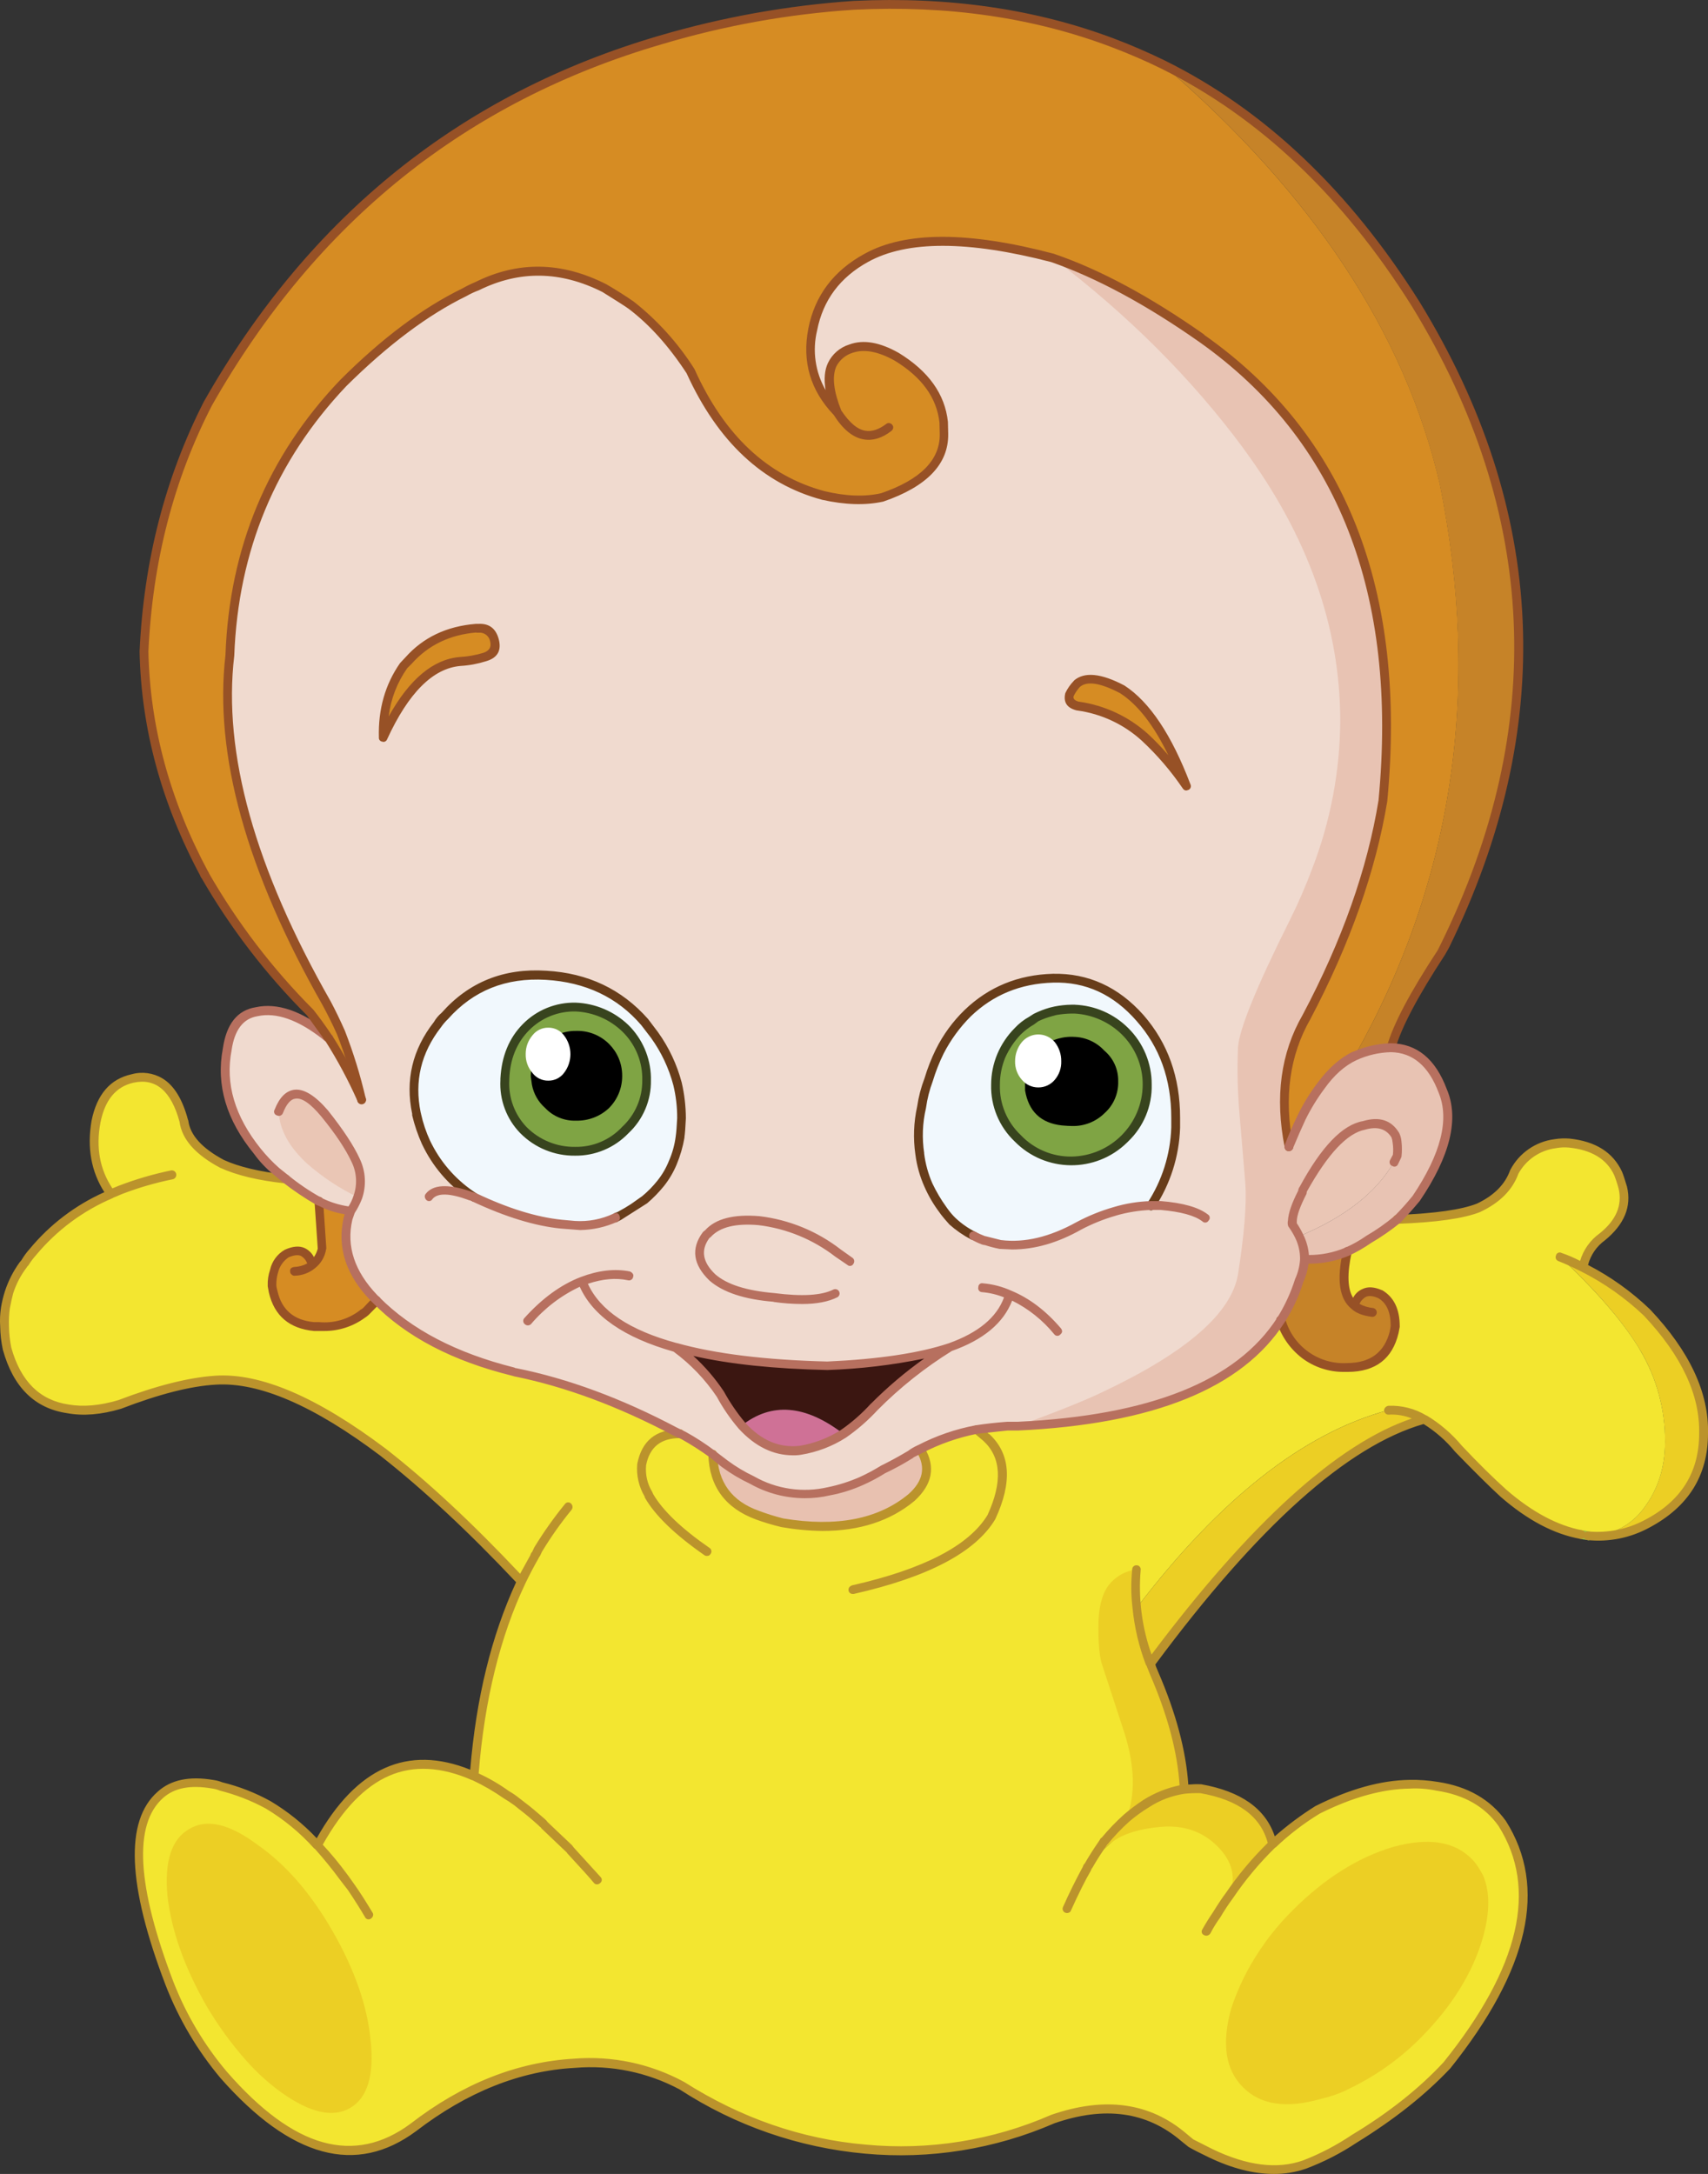
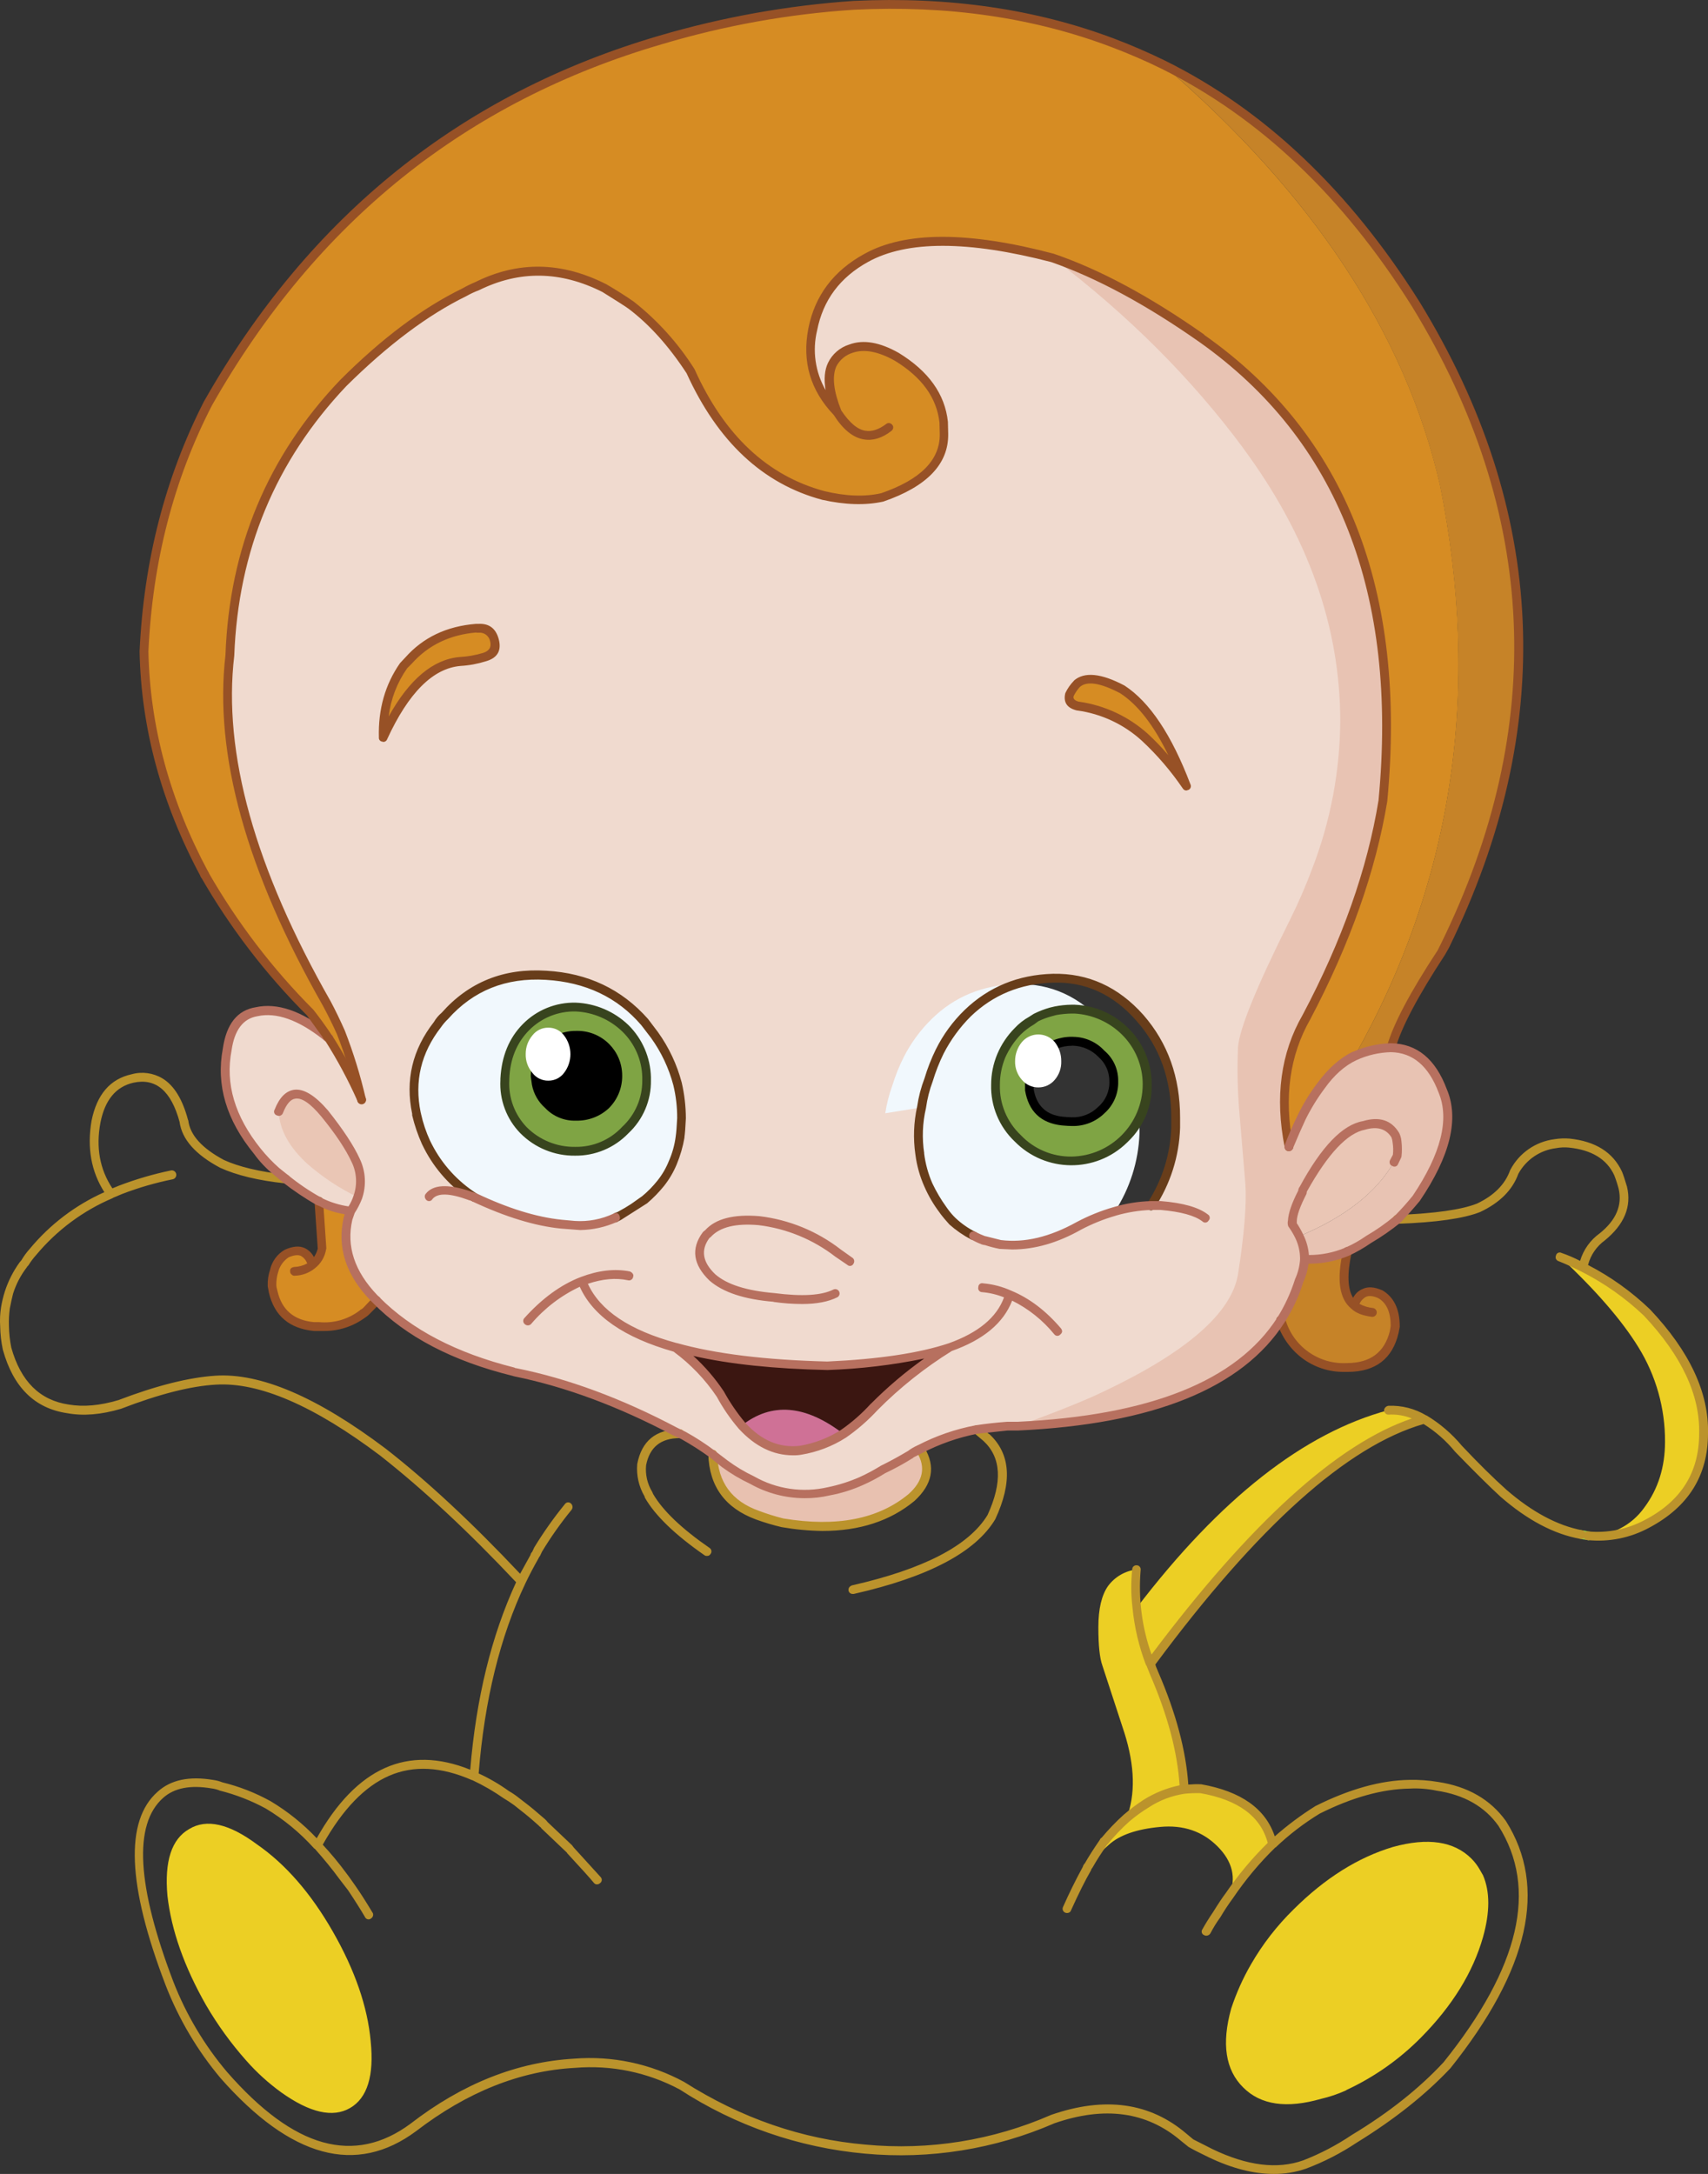
<svg xmlns="http://www.w3.org/2000/svg" version="1.0" id="Layer_1" x="0px" y="0px" viewBox="0 0 605.61 770.8" enable-background="new 0 0 605.61 770.8" xml:space="preserve">
  <rect x="0" y="0" width="605.61" height="770.8" fill="#333333" stroke="none" />
  <title>baby_0004</title>
  <path fill="#D68C23" d="M412.37,23c-5.84-2.853-11.713-5.427-17.62-7.72c-27.833-10.46-58.49-14.927-91.97-13.4  c-23.219,1.581-46.193,5.709-68.51,12.31C164.543,34.437,111.047,77.393,73.78,143.06c-13.693,26.713-21.27,56.047-22.73,88  c0.553,26.993,7.713,53.327,21.48,79c10.363,17.874,22.98,34.342,37.54,49l6.47,9c4.431,6.931,8.335,14.185,11.68,21.7  c-1.802-8.077-4.243-15.999-7.3-23.69c-1.667-3.753-3.333-7.163-5-10.23c-26.98-47.46-38.453-88.58-34.42-123.36  c1.393-37.633,14.81-69.877,40.25-96.73c14.807-14.747,29.057-25.46,42.75-32.14c1.49-0.812,3.022-1.543,4.59-2.19  c14.807-7.373,29.893-7.13,45.26,0.73c3.687,2.153,6.85,4.17,9.49,6.05c7.58,5.84,14.58,13.63,21,23.37  c10.847,23.86,26.513,38.527,47,44c7.72,1.807,14.673,2.05,20.86,0.73c14.807-5.08,22.14-12.593,22-22.54l-0.1-4.17  c-0.907-9.253-6.433-16.973-16.58-23.16c-6.327-3.547-11.75-4.52-16.27-2.92c-8.273,2.92-9.907,10.467-4.9,22.64  c-8.067-8.487-10.953-18.297-8.66-29.43c2.153-11.133,8.487-19.587,19-25.36c14.113-7.86,36.15-7.86,66.11,0  c16.34,5.633,33.927,15.13,52.76,28.49c50,35.2,71.447,89.91,64.34,164.13c-4,24.487-13.037,49.98-27.11,76.48  c-7.58,13.147-9.667,28.48-6.26,46c1.527-3.967,2.987-7.377,4.38-10.23c1.997-3.955,4.339-7.727,7-11.27  c3.687-5.147,7.687-8.693,12-10.64c34.9-62,44.947-129.547,30.14-202.64C498.183,118.167,465.457,68.607,412.37,23z" />
  <path fill="#E8C3B3" d="M410.81,146.4c3.353,6.658,7.222,13.044,11.57,19.1c15.087,20.38,25.087,35.127,30,44.24  c8.48,15.86,12.72,31.267,12.72,46.22c0.066,11.127-1.217,22.221-3.82,33.04c-2.956,11.744-7.223,23.119-12.72,33.91  c-4.951,9.73-9.001,19.892-12.1,30.36c-1.754,5.559-2.875,11.299-3.34,17.11c0,0.347-0.417,4.207-1.25,11.58  c-0.592,4.565-0.766,9.174-0.52,13.77c0.28,3.133,0.947,7.587,2,13.36c1.053,5.773,1.68,9.913,1.88,12.42  c0.139,4.125-0.176,8.254-0.94,12.31c-0.487,3.06-1.46,8.693-2.92,16.9c-0.973,6-5.597,11.39-13.87,16.17  c-0.347,0.207-11.713,5.597-34.1,16.17c-1.393,0.667-4.21,4.18-8.45,10.54c-4,6.053-8.693,10.053-14.08,12  c47.553-2.153,78.627-14.673,93.22-37.56c2.834-4.349,5.042-9.076,6.56-14.04c1.128-2.351,1.767-4.905,1.88-7.51h1  c4.836,0.146,9.644-0.779,14.08-2.71c2.672-1.21,5.221-2.677,7.61-4.38c3.599-2.077,7.018-4.452,10.22-7.1  c2.087-2.087,4.277-4.52,6.57-7.3c10.5-15.513,13.663-28.277,9.49-38.29c-3.753-10-9.87-15.077-18.35-15.23  c-4.429,0.102-8.793,1.095-12.83,2.92c-4.313,1.947-8.313,5.493-12,10.64c-2.661,3.543-5.003,7.315-7,11.27  c-1.393,2.853-2.853,6.263-4.38,10.23c-3.407-17.527-1.32-32.86,6.26-46c14.04-26.507,23.077-52,27.11-76.48  C497.437,209.813,476,155.09,426,119.89c-18.84-13.333-36.427-22.83-52.76-28.49c10.5,7.933,19.78,19.76,27.84,35.48  c2.227,4.313,5.46,10.817,9.7,19.51 M494.72,402.56c0.347,0.758,0.56,1.57,0.63,2.4c0.209,1.66,0.209,3.34,0,5l-1.15,2.09  c-6.12,10.713-17.313,19.477-33.58,26.29c-0.693-1.417-1.496-2.777-2.4-4.07c-0.071-0.414-0.071-0.836,0-1.25  c0-2.293,1.183-5.77,3.55-10.43c0.017-0.335,0.124-0.66,0.31-0.94c7.58-13.84,14.707-21.353,21.38-22.54  c5.233-1.527,8.997-0.377,11.29,3.45H494.72z" />
  <path fill="#F0DACF" d="M440.84,158.92c-18.353-24.767-40.877-47.27-67.57-67.51c-29.96-7.86-51.997-7.86-66.11,0  c-10.5,5.773-16.833,14.227-19,25.36c-2.293,11.133,0.593,20.943,8.66,29.43c-5.007-12.173-3.373-19.72,4.9-22.64  c4.52-1.6,9.943-0.627,16.27,2.92c10.147,6.193,15.673,13.913,16.58,23.16l0.1,4.17c0.14,9.947-7.193,17.46-22,22.54  c-6.187,1.333-13.14,1.09-20.86-0.73c-20.507-5.493-36.173-20.16-47-44c-6.393-9.74-13.393-17.53-21-23.37  c-2.667-1.88-5.83-3.897-9.49-6.05c-15.333-7.86-30.42-8.103-45.26-0.73c-1.568,0.647-3.1,1.378-4.59,2.19  c-13.693,6.667-27.943,17.38-42.75,32.14c-25.42,26.8-38.827,59.027-40.22,96.68c-2.667,22.54,1.19,47.583,11.57,75.13  c6.248,16.682,13.889,32.809,22.84,48.21c1.667,3.06,3.333,6.47,5,10.23c3.057,7.691,5.498,15.613,7.3,23.69  c-3.34-7.529-7.241-14.796-11.67-21.74c-0.366-0.167-0.687-0.417-0.94-0.73c-9.247-7.22-17.447-10.063-24.6-8.53  c-5.773,0.973-9.25,5.46-10.43,13.46c-2.293,12.38,1.287,24.38,10.74,36c1.985,2.615,4.259,4.997,6.78,7.1l4.07,3.44  c3.375,2.741,7.005,5.153,10.84,7.2l0.73,0.31c3.318,1.703,6.928,2.764,10.64,3.13l-0.94,2.71c-2.293,10.087,0.8,19.513,9.28,28.28  l0.73,0.63v0.1c11.607,11.753,27.77,20.207,48.49,25.36l0.73,0.21c18.213,3.62,37.123,10.62,56.73,21l2.91,1.33  c3.56,2.036,7.005,4.266,10.32,6.68l4.28,3.34c3.062,2.271,6.346,4.227,9.8,5.84c8.247,4.71,17.967,6.138,27.22,4  c3.943-0.803,7.788-2.026,11.47-3.65c2.676-1.264,5.283-2.669,7.81-4.21c3.341-1.57,6.581-3.346,9.7-5.32  c1-0.72,2.085-1.315,3.23-1.77c6.317-3.339,13.104-5.699,20.13-7c3.473-0.487,7.123-0.903,10.95-1.25h3.65  c14.393-5.287,24.647-9.427,30.76-12.42c29.267-13.913,45.047-27.72,47.34-41.42c2.227-14.12,3.097-24.833,2.61-32.14l-2.09-24.94  c-0.676-7.737-0.85-15.51-0.52-23.27c0.347-6.333,6.5-21.463,18.46-45.39c2.989-6.012,5.66-12.177,8-18.47  c6.352-16.559,9.672-34.125,9.8-51.86c0-33.527-11.47-65.803-34.41-96.83 M241.67,396.51c-0.14,2.993-0.313,5.183-0.52,6.57  c-0.773,5.635-2.882,11.004-6.15,15.66l-0.63,0.73c-1.733,2.15-3.69,4.107-5.84,5.84l-4,2.92c-1.645,1.072-3.351,2.047-5.11,2.92  c-0.455,0.124-0.88,0.339-1.25,0.63c-4.529,2.094-9.51,3.026-14.49,2.71l-4.69-0.42c-8.967-0.907-19.257-4.073-30.87-9.5h-0.1  l-0.1-0.1h0.1c-2.63-1.649-5.077-3.573-7.3-5.74c-3.668-3.533-6.711-7.661-9-12.21l-0.73-1.46c-1.444-3.214-2.563-6.564-3.34-10  v-0.31c-2.367-11.48,0.067-21.95,7.3-31.41c0.758-1.132,1.632-2.181,2.61-3.13c9.387-10.507,21.387-15.307,36-14.4  c14.393,0.833,26.037,6.363,34.93,16.59l3.55,4.59c3.787,5.203,6.547,11.082,8.13,17.32c0.969,3.998,1.459,8.096,1.46,12.21   M333.19,372.83c2.543-5.029,5.891-9.61,9.91-13.56c8.2-7.933,18.28-12.073,30.24-12.42c11.96-0.347,22.25,4.35,30.87,14.09  c8.413,9.667,12.62,21.457,12.62,35.37v3.55c-0.26,6.484-1.637,12.874-4.07,18.89c-1.314,3.047-2.883,5.977-4.69,8.76  c-4.353,0.099-8.671,0.802-12.83,2.09c-4.421,1.212-8.689,2.927-12.72,5.11c-9.733,5.427-19.05,7.617-27.95,6.57  c-2.367-0.553-4.07-1.007-5.11-1.36H349l-3.86-1.77c-2.672-1.334-5.132-3.056-7.3-5.11c-1.056-1.038-2.032-2.155-2.92-3.34  l-0.52-0.73c-2.022-2.722-3.736-5.66-5.11-8.76l-0.63-1.46c-1.271-3.07-2.112-6.3-2.5-9.6c-0.824-5.488-0.61-11.081,0.63-16.49  c0.503-3.345,1.341-6.632,2.5-9.81c1.056-3.438,2.394-6.783,4-10 M382.2,250.66c-2.5-0.627-3.5-1.983-3-4.07  c0.69-1.424,1.605-2.728,2.71-3.86c3.127-2.667,8.48-1.97,16.06,2.09c8.413,5.287,15.957,16.66,22.63,34.12  c-4.268-6.222-9.16-11.991-14.6-17.22c-6.666-5.946-14.938-9.794-23.78-11.06 M135.92,261.66c-0.207-9.807,2.227-18.293,7.3-25.46  l1.67-1.77c6-6.82,14-10.647,24-11.48h0.73c2.667-0.253,5.095,1.545,5.63,4.17c0.833,3.133-0.313,5.15-3.44,6.05  c-2.838,0.908-5.783,1.436-8.76,1.57c-10.22,0.907-19.257,9.88-27.11,26.92 M98.81,394c3.407-8.42,8.83-8.177,16.27,0.73  c4.293,5.138,7.999,10.74,11.05,16.7c0.949,2.327,1.513,4.792,1.67,7.3c0.137,1.96-0.185,3.926-0.94,5.74  c-1.333-0.667-2.897-2.823-4.69-6.47c-1.88-3.753-3.27-5.943-4.17-6.57c-6.953-3.967-11.54-6.713-13.76-8.24  C101.043,401.192,99.018,397.764,98.81,394 M299,508.37c-4.643,2.922-9.814,4.906-15.22,5.84c-7.647,0.973-14.563-1.947-20.75-8.76  c-2.905-3.419-5.455-7.125-7.61-11.06c-4.359-6.444-9.791-12.093-16.06-16.7c13.907,3.893,31.877,6.083,53.91,6.57  c18.56-0.833,33.09-3.023,43.59-6.57c-9.799,5.877-18.823,12.959-26.86,21.08C306.744,502.412,303.049,505.637,299,508.37z" />
-   <path fill="#F1F8FD" d="M326.76,392.65c-1.24,5.409-1.454,11.002-0.63,16.49c0.514,3.816,1.568,7.54,3.13,11.06  c1.374,3.1,3.088,6.038,5.11,8.76l0.52,0.73c0.888,1.185,1.864,2.302,2.92,3.34c2.168,2.054,4.628,3.776,7.3,5.11l3.86,1.77h0.52  c1.04,0.347,2.743,0.8,5.11,1.36c8.9,1.047,18.217-1.143,27.95-6.57c4.031-2.183,8.299-3.898,12.72-5.11  c4.159-1.288,8.477-1.991,12.83-2.09c5.368-8.254,8.396-17.81,8.76-27.65v-3.55c0-13.913-4.207-25.703-12.62-35.37  c-8.553-9.667-18.843-14.363-30.87-14.09c-12.027,0.273-22.107,4.413-30.24,12.42c-4.019,3.95-7.367,8.531-9.91,13.56  c-1.606,3.217-2.944,6.562-4,10c-1.159,3.178-1.997,6.465-2.5,9.81 M372.6,358.72l1.67-0.42c1.858-0.339,3.742-0.513,5.63-0.52h1.15  c6.71,0.301,13.068,3.093,17.83,7.83c5.073,5.012,7.895,11.869,7.82,19c0.182,7.151-2.657,14.048-7.82,19  c-10.233,10.51-27.048,10.735-37.558,0.502c-0.169-0.165-0.337-0.332-0.502-0.502c-5.222-4.92-8.105-11.828-7.93-19  c0.016-3.513,0.733-6.988,2.11-10.22c1.385-3.258,3.365-6.229,5.84-8.76c1.469-1.454,3.116-2.717,4.9-3.76l1.67-1.15  c1.694-0.783,3.442-1.445,5.23-1.98L372.6,358.72z" />
+   <path fill="#F1F8FD" d="M326.76,392.65c-1.24,5.409-1.454,11.002-0.63,16.49c0.514,3.816,1.568,7.54,3.13,11.06  c1.374,3.1,3.088,6.038,5.11,8.76l0.52,0.73c0.888,1.185,1.864,2.302,2.92,3.34c2.168,2.054,4.628,3.776,7.3,5.11l3.86,1.77h0.52  c1.04,0.347,2.743,0.8,5.11,1.36c8.9,1.047,18.217-1.143,27.95-6.57c4.031-2.183,8.299-3.898,12.72-5.11  c5.368-8.254,8.396-17.81,8.76-27.65v-3.55c0-13.913-4.207-25.703-12.62-35.37  c-8.553-9.667-18.843-14.363-30.87-14.09c-12.027,0.273-22.107,4.413-30.24,12.42c-4.019,3.95-7.367,8.531-9.91,13.56  c-1.606,3.217-2.944,6.562-4,10c-1.159,3.178-1.997,6.465-2.5,9.81 M372.6,358.72l1.67-0.42c1.858-0.339,3.742-0.513,5.63-0.52h1.15  c6.71,0.301,13.068,3.093,17.83,7.83c5.073,5.012,7.895,11.869,7.82,19c0.182,7.151-2.657,14.048-7.82,19  c-10.233,10.51-27.048,10.735-37.558,0.502c-0.169-0.165-0.337-0.332-0.502-0.502c-5.222-4.92-8.105-11.828-7.93-19  c0.016-3.513,0.733-6.988,2.11-10.22c1.385-3.258,3.365-6.229,5.84-8.76c1.469-1.454,3.116-2.717,4.9-3.76l1.67-1.15  c1.694-0.783,3.442-1.445,5.23-1.98L372.6,358.72z" />
  <path fill="#7FA444" d="M374.31,358.32l-1.67,0.42c-1.782,0.543-3.523,1.211-5.21,2l-1.67,1.15c-1.784,1.043-3.431,2.306-4.9,3.76  c-2.475,2.531-4.455,5.502-5.84,8.76c-1.371,3.237-2.082,6.715-2.09,10.23c-0.175,7.172,2.708,14.08,7.93,19  c10.233,10.51,27.048,10.735,37.558,0.502c0.169-0.165,0.337-0.332,0.502-0.502c5.163-4.952,8.002-11.849,7.82-19  c0.075-7.131-2.747-13.988-7.82-19c-4.762-4.737-11.12-7.529-17.83-7.83h-1.15c-1.888,0.007-3.772,0.181-5.63,0.52 M390.58,373.56  c2.839,2.461,4.443,6.053,4.38,9.81c0.147,3.894-1.461,7.649-4.38,10.23c-2.781,2.715-6.545,4.184-10.43,4.07  c-0.767,0-1.913-0.07-3.44-0.21c-6.607-0.773-10.51-4.497-11.71-11.17v-2.92c-0.105-3.721,1.418-7.303,4.17-9.81l0.21-0.21  c2.923-2.699,6.761-4.189,10.74-4.17h0.42C384.339,369.234,387.956,370.812,390.58,373.56L390.58,373.56z" />
-   <path d="M380.57,369.17h-0.42c-3.979-0.019-7.817,1.471-10.74,4.17l-0.21,0.21c-2.752,2.507-4.275,6.089-4.17,9.81v2.92  c1.18,6.667,5.073,10.387,11.68,11.16c1.527,0.14,2.673,0.21,3.44,0.21c3.885,0.114,7.649-1.355,10.43-4.07  c2.932-2.571,4.554-6.323,4.42-10.22c0.063-3.757-1.541-7.349-4.38-9.81C387.994,370.8,384.372,369.221,380.57,369.17z" />
  <path fill="#D68C23" d="M175.14,227.06c-0.535-2.625-2.963-4.423-5.63-4.17h-0.73c-10,0.833-18,4.66-24,11.48l-1.67,1.77  c-5.073,7.167-7.507,15.653-7.3,25.46c7.853-17.04,16.89-26.013,27.11-26.92c2.977-0.134,5.922-0.662,8.76-1.57  C174.82,232.203,175.973,230.187,175.14,227.06z" />
  <path fill="#F1F8FD" d="M232.08,367l-3.55-4.59c-8.9-10.227-20.543-15.757-34.93-16.59c-14.6-0.907-26.6,3.893-36,14.4  c-0.978,0.949-1.852,1.998-2.61,3.13c-7.227,9.46-9.66,19.93-7.3,31.41v0.31c0.777,3.436,1.896,6.786,3.34,10l0.73,1.46  c3.771,7.296,9.379,13.483,16.27,17.95l0.1,0.1c11.607,5.427,21.897,8.593,30.87,9.5l4.69,0.42c4.98,0.316,9.961-0.616,14.49-2.71  c0.37-0.291,0.795-0.506,1.25-0.63c1.759-0.873,3.465-1.848,5.11-2.92l4-2.92c2.15-1.733,4.107-3.69,5.84-5.84  c1.724-2.247,3.161-4.699,4.28-7.3c1.216-2.908,2.056-5.959,2.5-9.08c0.207-1.393,0.38-3.583,0.52-6.57  c-0.001-4.113-0.491-8.212-1.46-12.21C238.634,378.081,235.871,372.203,232.08,367 M221.65,400.7  c-4.588,4.89-11.026,7.617-17.73,7.51c-6.881,0.085-13.503-2.625-18.35-7.51c-4.592-4.686-6.98-11.101-6.57-17.65v-0.63  c0.28-7.44,2.747-13.527,7.4-18.26c4.673-4.718,11.092-7.288,17.73-7.1c6.57,0.243,12.814,2.919,17.52,7.51  c4.722,4.544,7.457,10.769,7.61,17.32v1.15c0.089,6.698-2.679,13.117-7.61,17.65V400.7z" />
  <path fill="#7FA444" d="M185.57,400.69c4.847,4.885,11.469,7.595,18.35,7.51c6.704,0.107,13.142-2.62,17.73-7.51  c4.926-4.529,7.693-10.939,7.61-17.63v-1.16c-0.153-6.551-2.888-12.776-7.61-17.32c-4.706-4.591-10.95-7.267-17.52-7.51  c-6.638-0.188-13.057,2.382-17.73,7.1c-4.667,4.733-7.133,10.82-7.4,18.26v0.63C178.596,389.602,180.983,396.008,185.57,400.69   M214.66,371.16c5.705,5.517,5.858,14.614,0.341,20.319c-0.112,0.115-0.225,0.229-0.341,0.341c-2.784,2.632-6.489,4.068-10.32,4  c-3.747,0.13-7.376-1.322-10-4c-2.142-2.022-3.632-4.637-4.28-7.51l-0.31-2.92c0.058-3.896,1.719-7.596,4.59-10.23l2.19-1.88  l0.83-0.52c2.145-1.164,4.56-1.74,7-1.67C208.203,366.997,211.919,368.465,214.66,371.16L214.66,371.16z" />
  <path d="M219,381.38c-0.04-3.857-1.617-7.539-4.38-10.23c-2.746-2.7-6.47-4.169-10.32-4.07c-2.44-0.07-4.855,0.506-7,1.67  l-0.83,0.52l-2.19,1.88c-2.871,2.634-4.532,6.334-4.59,10.23l0.31,2.92c0.648,2.873,2.138,5.488,4.28,7.51  c2.624,2.678,6.253,4.13,10,4c3.831,0.068,7.536-1.368,10.32-4C217.421,389.074,219.009,385.31,219,381.38z" />
  <path fill="#D68C23" d="M381.82,242.71c-1.105,1.132-2.02,2.436-2.71,3.86c-0.487,2.087,0.513,3.443,3,4.07  c8.842,1.266,17.114,5.114,23.78,11.06c5.44,5.229,10.332,10.998,14.6,17.22c-6.667-17.46-14.21-28.833-22.63-34.12  C390.293,240.76,384.947,240.063,381.82,242.71z" />
  <path fill="#3B1611" d="M336.88,477.69c-10.5,3.547-25.03,5.737-43.59,6.57c-22.04-0.487-40.01-2.677-53.91-6.57  c6.269,4.607,11.701,10.256,16.06,16.7c2.14,3.933,4.673,7.638,7.56,11.06c10.567-8.347,22.567-7.373,36,2.92  c4.031-2.737,7.709-5.961,10.95-9.6C318.009,490.644,327.056,483.562,336.88,477.69z" />
  <path fill="#CF7196" d="M283.8,514.21c5.399-0.936,10.563-2.92,15.2-5.84c-13.42-10.293-25.42-11.267-36-2.92  C269.22,512.263,276.153,515.183,283.8,514.21z" />
  <path fill="#C68328" d="M412.37,23c53.087,45.607,85.797,95.19,98.13,148.75c14.807,73.113,4.76,140.66-30.14,202.64  c4.037-1.825,8.401-2.818,12.83-2.92c2.153-7.72,8.097-18.953,17.83-33.7l1.25-2.4c38.233-77.84,34.827-153.663-10.22-227.47  C477.23,68.527,447.337,40.227,412.37,23z" />
  <path fill="#ECCF24" d="M580.88,477.59c6.266,10.082,9.555,21.73,9.49,33.6c0,8.973-2.433,16.73-7.3,23.27  c-4.57,6.488-12.066,10.281-20,10.12c7.269,0.684,14.578-0.805,21-4.28c13.333-6.953,20-17.62,20-32  c0.347-14.053-6.32-28.35-20-42.89c-6.723-6.521-14.431-11.944-22.84-16.07c-2.6-1.357-5.271-2.575-8-3.65  C565.83,457.497,575.047,468.13,580.88,477.59z" />
-   <path fill="#F3E630" d="M556.48,405.28c-1.705-0.157-3.424-0.086-5.11,0.21c-6.176,0.759-11.589,4.495-14.49,10  c-1.947,5.427-6.187,9.67-12.72,12.73c-5.56,2.227-15.12,3.583-28.68,4.07c-3.202,2.648-6.621,5.023-10.22,7.1  c-2.389,1.703-4.938,3.17-7.61,4.38c-2.227,9.74-1.393,16.14,2.5,19.2c1.6-4.733,4.66-6.09,9.18-4.07c3.547,2,5.32,5.79,5.32,11.37  l-0.42,2.19c-0.515,2.265-1.433,4.42-2.71,6.36c-2.78,3.967-7.333,5.983-13.66,6.05c-5.501,0.409-10.959-1.225-15.33-4.59  l-1.88-1.46c-3.074-2.962-5.336-6.663-6.57-10.75c-2.49,3.913-5.43,7.521-8.76,10.75c-16.82,16.12-44.973,25.067-84.46,26.84h-3.65  c-3.827,0.347-7.477,0.763-10.95,1.25c-7.026,1.301-13.813,3.661-20.13,7l0.21,0.21c3.613,6,2.537,11.633-3.23,16.9  c-11.12,9.253-26.413,12.253-45.88,9c-2.92-0.767-5.84-1.67-8.76-2.71c-10.22-3.753-15.503-10.953-15.85-21.6  c-3.314-2.425-6.759-4.665-10.32-6.71l-2.92-1.36c-19.607-10.367-38.517-17.367-56.73-21l-0.73-0.21  c-7.68-1.885-15.182-4.435-22.42-7.62c-9.706-4.262-18.543-10.276-26.07-17.74c-0.999,1.251-2.078,2.437-3.23,3.55  c-0.486,0.503-1.05,0.925-1.67,1.25c-4.367,3.365-9.838,4.967-15.33,4.49h-2c-7.853-0.667-12.65-4.77-14.39-12.31l-0.42-2.19  c-0.042-1.732,0.205-3.459,0.73-5.11c0.589-2.636,2.253-4.906,4.59-6.26c4.52-2.087,7.543-0.73,9.07,4.07  c1.782-1.437,2.971-3.481,3.34-5.74L113,425.94c-4.116-2.309-8.027-4.965-11.69-7.94c-9.453-1.04-16.997-2.85-22.63-5.43  c-8.267-4.38-12.75-9.42-13.45-15.12c-3.267-12.107-9.343-17.15-18.23-15.13c-6.88,1.6-11.19,6.713-12.93,15.34  c-1.74,9.807,0.033,18.363,5.32,25.67c-10.775,4.568-20.295,11.657-27.76,20.67c-1.121,1.168-2.101,2.463-2.92,3.86  c-0.131,0.181-0.271,0.354-0.42,0.52c-2.192,2.992-3.915,6.299-5.11,9.81c-0.541,1.813-0.959,3.661-1.25,5.53  c-0.281,2.178-0.385,4.375-0.31,6.57c0.033,2.63,0.311,5.251,0.83,7.83l0.21,0.73c3.62,12.167,10.783,19.083,21.49,20.75  c6.126,0.844,12.364,0.297,18.25-1.6c13.553-5.147,24.92-8.033,34.1-8.66c15.78-0.907,35.557,7.613,59.33,25.56  c14.947,11.827,31.28,27.06,49,45.7c-2.433,5.333-4.433,10.307-6,14.92c-5.7,15.927-9.28,33.977-10.74,54.15  c-22.667-10.153-41.123-1.943-55.37,24.63c-5.102-5.633-11.005-10.485-17.52-14.4c-5.3-2.883-10.941-5.09-16.79-6.57  c-0.936-0.374-1.918-0.619-2.92-0.73c-8-1.46-14.187-0.207-18.56,3.76c-11.053,9.88-9.977,32.173,3.23,66.88  c4.582,11.814,11.101,22.781,19.29,32.45c24.26,27.613,46.643,33.803,67.15,18.57c18.213-14,37.26-21.583,57.14-22.75  c13.229-1.083,26.489,1.696,38.17,8c19.512,12.668,41.828,20.368,65,22.43c22.72,2.146,45.612-1.516,66.53-10.64  c18.493-6.4,33.927-4.243,46.3,6.47l2.5,2c2.262,1.349,4.599,2.568,7,3.65c12.667,6.053,23.823,7.387,33.47,4  c6.2-2.276,12.086-5.327,17.52-9.08c12.075-7.142,23.125-15.889,32.85-26c27.527-34.433,34.097-63.023,19.71-85.77  c-5.213-7.373-12.93-11.79-23.15-13.25c-3.223-0.656-6.516-0.901-9.8-0.73c-10,0.14-20.843,3.167-32.53,9.08  c-5.743,3.53-11.123,7.62-16.06,12.21c-5.763,5.507-10.904,11.63-15.33,18.26c3.827-9.333,3.723-16-0.31-20  c-3.037-2.908-6.652-5.143-10.61-6.56c-4.076-1.609-8.458-2.292-12.83-2c-5.633,0.487-11.993,4-19.08,10.54  c-3.613,3.2-5.977,5.67-7.09,7.41c1.527-2.667,3.333-5.483,5.42-8.45l0.21-0.21c2.355-2.975,4.973-5.732,7.82-8.24l5.53-14.5  c1.807-6.333,1.947-11.967,0.42-16.9c-1.365-4.438-3.294-8.683-5.74-12.63c-2.087-2.78-3.2-4.31-3.34-4.59  c-0.447-2.614-1.075-5.193-1.88-7.72c-0.638-1.284-1.161-2.623-1.56-4c-0.611-2.205-0.858-4.495-0.73-6.78  c0.823-1.469,1.522-3.005,2.09-4.59c0-3.06,0.033-5.043,0.1-5.95c0.222-1.377,0.797-2.672,1.67-3.76  c1.039-1.371,1.947-2.838,2.71-4.38c1.057-1.33,2.594-2.192,4.28-2.4c-0.422,4.512-0.388,9.055,0.1,13.56  c29.547-38.667,59.267-62,89.16-70c4.47-0.129,8.885,1.004,12.74,3.27c4.604,2.753,8.698,6.282,12.1,10.43  c6.187,6.467,11.54,11.753,16.06,15.86c9.333,8.067,18.51,12.937,27.53,14.61l2.4,0.42c7.934,0.161,15.43-3.632,20-10.12  c4.867-6.54,7.3-14.297,7.3-23.27c0.065-11.378-2.962-22.56-8.76-32.35l-0.73-1.25c-5.84-9.46-15.087-20.103-27.74-31.93  c2.729,1.075,5.4,2.293,8,3.65c1.253-4.867,3.587-8.483,7-10.85c6.327-5.08,8.76-10.853,7.3-17.32  c-0.667-2.367-1.223-4.07-1.67-5.11C570.803,409.697,565.033,406.113,556.48,405.28z" />
  <path fill="#ECCF24" d="M525.83,664.89l-1.15-2c-0.797-1.411-1.779-2.709-2.92-3.86c-6.187-6.193-15.467-7.583-27.84-4.17  c-12.373,3.693-24.123,11.073-35.25,22.14c-5.905,5.784-10.992,12.348-15.12,19.51c-2.865,4.962-5.211,10.206-7,15.65  c-3.473,12.453-2.047,21.787,4.28,28c6.187,6.193,15.397,7.527,27.63,4c2.975-0.688,5.876-1.666,8.66-2.92l0.52-0.31  c9.792-4.583,18.69-10.871,26.28-18.57c11.053-11.2,18.353-23.027,21.9-35.48C528.327,677.993,528.33,670.663,525.83,664.89z" />
  <path fill="#ECCF24" d="M91.09,653.93c-9.873-7.333-17.873-9.143-24-5.43c-6.253,3.547-8.827,11.443-7.72,23.69  c1.393,12.24,5.947,25.143,13.66,38.71c4.099,7.03,8.886,13.636,14.29,19.72c3.705,4.206,7.868,7.986,12.41,11.27  c10.147,7.233,18.28,9.077,24.4,5.53c6.12-3.547,8.553-11.443,7.3-23.69c-1.113-12.24-5.597-25.213-13.45-38.92  C110.207,671.25,101.243,660.957,91.09,653.93z" />
  <path fill="#EAC6B5" d="M494.75,402.56c-2.293-3.827-6.047-4.973-11.26-3.44c-6.667,1.18-13.793,8.693-21.38,22.54  c-0.186,0.28-0.293,0.605-0.31,0.94c-2.367,4.667-3.55,8.143-3.55,10.43c-0.071,0.414-0.071,0.836,0,1.25  c0.904,1.293,1.707,2.653,2.4,4.07c16.267-6.82,27.46-15.583,33.58-26.29l1.15-2.09c0.209-1.66,0.209-3.34,0-5  C495.311,404.136,495.098,403.321,494.75,402.56z" />
  <path fill="#C68328" d="M489.33,458.91c-4.52-2-7.58-0.643-9.18,4.07c-3.893-3.06-4.727-9.46-2.5-19.2  c-4.436,1.931-9.244,2.856-14.08,2.71h-1c-0.113,2.605-0.752,5.159-1.88,7.51c-1.516,4.982-3.728,9.726-6.57,14.09  c1.807,5.333,4.623,9.403,8.45,12.21c4.371,3.365,9.829,4.999,15.33,4.59c8.9-0.067,14.357-4.207,16.37-12.42l0.42-2.19  C494.663,464.72,492.877,460.93,489.33,458.91z" />
  <path fill="#ECCF24" d="M505,503.26c-3.859-2.264-8.278-3.394-12.75-3.26c-29.893,8-59.613,31.333-89.16,70  c0.691,6.798,2.306,13.469,4.8,19.83C445.083,539.697,477.453,510.84,505,503.26z" />
  <path fill="#ECCF24" d="M425.82,634.21c-2.002-0.06-4.007,0.01-6,0.21c-4.773,0.695-9.333,2.44-13.35,5.11  c-2.435,1.559-4.773,3.266-7,5.11c-2.847,2.508-5.465,5.265-7.82,8.24l-0.21,0.21c-2.087,2.993-3.893,5.81-5.42,8.45  c1.113-1.74,3.477-4.21,7.09-7.41c3.827-3.48,9.91-5.603,18.25-6.37c8.2-0.767,14.977,1.53,20.33,6.89  c5.353,5.36,6.743,11.203,4.17,17.53c4.426-6.63,9.567-12.753,15.33-18.26C448.81,643.42,440.353,636.85,425.82,634.21z" />
  <path fill="#E8C1B0" d="M326.34,514.11l-0.21-0.21c-1.145,0.455-2.23,1.05-3.23,1.77c-3.119,1.974-6.359,3.75-9.7,5.32  c-2.531,1.528-5.141,2.919-7.82,4.17c-3.682,1.624-7.527,2.847-11.47,3.65c-9.253,2.138-18.973,0.71-27.22-4  c-3.454-1.613-6.738-3.569-9.8-5.84l-4.28-3.34c0.347,10.667,5.63,17.867,15.85,21.6c2.92,1.047,5.84,1.95,8.76,2.71  c19.467,3.267,34.76,0.267,45.88-9C328.88,525.7,329.96,520.09,326.34,514.11z" />
  <path fill="#ECCF24" d="M390.89,590.59l7.82,23.9c3.687,11.753,3.93,21.807,0.73,30.16c2.227-1.844,4.565-3.551,7-5.11  c4.017-2.67,8.577-4.415,13.35-5.11c-0.487-12.24-3.997-25.873-10.53-40.9l-1.36-3.65c-2.494-6.361-4.109-13.032-4.8-19.83  c-0.488-4.505-0.522-9.048-0.1-13.56c-4.032,0.466-7.692,2.58-10.11,5.84c-2.293,3.267-3.44,8.137-3.44,14.61  C389.45,583.413,389.93,587.963,390.89,590.59z" />
  <path fill="#EAC6B5" d="M115.08,394.74c-7.44-8.907-12.863-9.15-16.27-0.73c0.28,6.54,3.72,12.8,10.32,18.78  c5.363,4.668,11.326,8.6,17.73,11.69c1.447-4.265,1.186-8.924-0.73-13C123.082,405.506,119.376,399.891,115.08,394.74z" />
  <path fill="#D68C23" d="M123.42,432.09l0.94-2.71c-3.712-0.366-7.322-1.427-10.64-3.13l-0.73-0.31l1.15,16.9  c-0.369,2.259-1.558,4.303-3.34,5.74c-1.527-4.8-4.55-6.157-9.07-4.07c-2.337,1.354-4.001,3.624-4.59,6.26  c-0.525,1.651-0.772,3.378-0.73,5.11l0.42,2.19c1.74,7.513,6.537,11.617,14.39,12.31h2c5.492,0.477,10.963-1.125,15.33-4.49  c0.62-0.325,1.184-0.747,1.67-1.25c1.152-1.113,2.231-2.299,3.23-3.55l-0.73-0.73C124.24,451.6,121.14,442.177,123.42,432.09z" />
  <path d="M380.57,367.61H380c-4.257-0.032-8.372,1.534-11.53,4.39l-0.63,0.63c-2.904,2.81-4.493,6.711-4.38,10.75v3.23  c1.253,7.447,5.587,11.587,13,12.42c1.527,0.14,2.743,0.21,3.65,0.21c4.274,0.122,8.415-1.498,11.47-4.49  c3.245-2.871,5.041-7.039,4.9-11.37c0.094-4.172-1.708-8.162-4.9-10.85c-2.845-3.095-6.847-4.869-11.05-4.9 M380.11,370.76h0.31  c3.43,0.097,6.685,1.533,9.07,4c2.492,2.183,3.902,5.348,3.86,8.66c0.117,3.477-1.355,6.819-4,9.08  c-2.458,2.444-5.816,3.765-9.28,3.65c-0.833,0-1.947-0.07-3.34-0.21c-5.767-0.627-9.173-3.86-10.22-9.7v-2.82  c-0.057-3.272,1.268-6.416,3.65-8.66l0.21-0.21c2.648-2.425,6.11-3.767,9.7-3.76 M220.61,381.38  c0.009-8.754-7.081-15.857-15.834-15.866c-0.145,0-0.29,0.002-0.436,0.006c-2.724-0.047-5.415,0.6-7.82,1.88l-0.83,0.52l-0.1,0.21  l-2.29,2c-3.21,2.961-5.059,7.113-5.11,11.48l0.42,3c0.599,3.193,2.251,6.094,4.69,8.24c2.86,3.026,6.89,4.663,11.05,4.49  c4.237,0.086,8.343-1.469,11.46-4.34c3.108-3.046,4.842-7.228,4.8-11.58 M213.52,372.34c2.529,2.345,3.976,5.631,4,9.08  c0.099,6.991-5.488,12.739-12.48,12.838c-0.22,0.003-0.44,0-0.66-0.008c-3.331,0.171-6.569-1.127-8.86-3.55  c-1.863-1.756-3.2-3.996-3.86-6.47l-0.31-2.82c0.06-3.432,1.532-6.688,4.07-9l2.09-1.88l0.73-0.42  c5.049-2.547,11.15-1.673,15.28,2.19V372.34z" />
  <path fill="#38441E" d="M381.09,356.23h-1.15c-2.015,0.027-4.023,0.238-6,0.63l-1.77,0.42c-1.867,0.53-3.681,1.229-5.42,2.09  l-0.21,0.1l-1.56,1c-1.942,1.071-3.701,2.445-5.21,4.07c-2.616,2.641-4.703,5.756-6.15,9.18c-1.438,3.437-2.182,7.124-2.19,10.85  c-0.199,7.592,2.832,14.912,8.34,20.14c10.902,11.115,28.75,11.287,39.865,0.385c0.13-0.127,0.258-0.256,0.385-0.385  c5.487-5.243,8.514-12.553,8.34-20.14c0.046-7.552-2.97-14.8-8.36-20.09c-5.034-5.016-11.769-7.957-18.87-8.24 M379.98,359.37h1  c6.313,0.342,12.283,2.977,16.79,7.41c4.778,4.701,7.448,11.137,7.4,17.84c-0.101,13.934-11.308,25.238-25.24,25.46  c-6.799,0.077-13.323-2.685-18-7.62c-4.89-4.625-7.581-11.112-7.4-17.84c0.005-3.291,0.643-6.55,1.88-9.6  c1.357-3.043,3.228-5.831,5.53-8.24c1.41-1.374,2.985-2.566,4.69-3.55l1.56-1.15c1.54-0.742,3.147-1.335,4.8-1.77l1.56-0.42  c1.79-0.32,3.602-0.494,5.42-0.52 M184.53,401.83c5.123,5.165,12.125,8.027,19.4,7.93c7.115,0.076,13.945-2.794,18.87-7.93  c5.209-4.843,8.117-11.669,8-18.78v-1.15c-0.173-6.961-3.041-13.582-8-18.47c-5.044-4.838-11.686-7.659-18.67-7.93  c-7.04-0.161-13.834,2.597-18.77,7.62c-4.867,4.94-7.51,11.373-7.93,19.3v0.52c-0.395,7.013,2.178,13.869,7.09,18.89 M220.52,399.64  c-4.291,4.568-10.313,7.111-16.58,7c-6.448,0.092-12.657-2.433-17.21-7c-4.254-4.443-6.48-10.448-6.15-16.59v-0.52  c0.28-7.027,2.613-12.767,7-17.22c4.367-4.421,10.368-6.838,16.58-6.68c6.174,0.282,12.034,2.806,16.48,7.1  c4.398,4.248,6.945,10.057,7.09,16.17v1.15c0.063,6.307-2.567,12.342-7.23,16.59L220.52,399.64z" />
  <path fill="#9BC041" d="M560.86,542.59c-0.723-0.222-1.49,0.185-1.711,0.909c-0.034,0.111-0.054,0.226-0.059,0.341  c-0.204,0.746,0.234,1.516,0.98,1.72c0.124,0.034,0.252,0.051,0.38,0.05l0.83,0.21l1.56,0.21l0.21,0.1  c0.81,0.05,1.508-0.567,1.557-1.377c0.002-0.028,0.003-0.055,0.003-0.083c0.183-0.717-0.25-1.447-0.967-1.63  c-0.128-0.033-0.261-0.046-0.393-0.04l-1.36-0.31L560.86,542.59z" />
  <path fill="#683D1A" d="M327.7,408.93c-0.823-5.347-0.609-10.803,0.63-16.07c0.443-3.246,1.248-6.433,2.4-9.5  c1.015-3.37,2.306-6.652,3.86-9.81c2.495-4.855,5.73-9.291,9.59-13.15c7.927-7.653,17.66-11.653,29.2-12  c11.54-0.347,21.413,4.187,29.62,13.6c8.2,9.253,12.3,20.697,12.3,34.33v3.44c-0.325,9.588-3.283,18.902-8.55,26.92  c-0.274,0.317-0.355,0.757-0.21,1.15c0.054,0.394,0.286,0.74,0.63,0.94c0.538,0.524,1.399,0.512,1.923-0.027  c0.111-0.114,0.202-0.248,0.267-0.393c5.602-8.474,8.742-18.337,9.07-28.49v-3.57c0-14.333-4.333-26.473-13-36.42  c-8.9-10-19.607-14.87-32.12-14.61c-12.307,0.347-22.733,4.623-31.28,12.83c-4.178,4.052-7.634,8.786-10.22,14  c-1.616,3.293-2.954,6.715-4,10.23c-1.241,3.225-2.116,6.58-2.61,10c-1.238,5.582-1.452,11.342-0.63,17  c0.505,3.965,1.593,7.833,3.23,11.48c1.415,3.223,3.201,6.27,5.32,9.08l0.52,0.73c0.627,0.833,1.627,2.017,3,3.55  c2.348,2.08,4.94,3.867,7.72,5.32l0.73,0.21c0.572-0.005,1.094-0.324,1.36-0.83c0.453-0.585,0.346-1.427-0.239-1.88  c-0.118-0.091-0.25-0.162-0.391-0.21c-2.558-1.287-4.915-2.937-7-4.9c-0.993-0.963-1.899-2.01-2.71-3.13l-0.52-0.73  c-1.924-2.656-3.598-5.485-5-8.45c-1.481-3.387-2.465-6.971-2.92-10.64 M242.67,403.3c0.207-1.46,0.38-3.72,0.52-6.78  c-0.016-4.251-0.506-8.487-1.46-12.63c-1.687-6.425-4.534-12.488-8.4-17.89l-3.55-4.7c-9.333-10.573-21.36-16.277-36.08-17.11  c-15.087-0.973-27.46,4-37.12,14.92c-1.085,0.911-2.002,2.004-2.71,3.23c-7.647,9.773-10.22,20.643-7.72,32.61v0.52  c0.831,3.473,1.982,6.861,3.44,10.12l0.83,1.67c3.821,7.41,9.499,13.702,16.48,18.26c0.568,0.641,1.547,0.7,2.188,0.132  c0.325-0.288,0.514-0.699,0.522-1.132c0.015-0.527-0.218-1.031-0.63-1.36c-6.728-4.31-12.197-10.324-15.85-17.43l-0.63-1.25  c-1.417-3.075-2.5-6.294-3.23-9.6v-0.1l-0.1-0.31c-2.293-11.06,0.107-21.147,7.2-30.26c0.732-1.056,1.569-2.034,2.5-2.92  c8.967-10.087,20.507-14.713,34.62-13.88c14.113,0.833,25.41,6.19,33.89,16.07l3.44,4.49c3.652,5.066,6.34,10.761,7.93,16.8  c0.922,3.828,1.379,7.753,1.36,11.69c-0.14,2.92-0.313,5.077-0.52,6.47c-0.378,2.987-1.186,5.904-2.4,8.66  c-1,2.523-2.372,4.883-4.07,7c-1.608,2.028-3.424,3.882-5.42,5.53l-4,2.82c-1.253,0.833-2.853,1.773-4.8,2.82  c-0.662,0.154-1.272,0.478-1.77,0.94c-0.27,0.322-0.419,0.729-0.42,1.15c-0.024,0.425,0.128,0.841,0.42,1.15  c0.288,0.229,0.634,0.375,1,0.42c0.416-0.023,0.817-0.169,1.15-0.42l1-0.52l9.18-5.84c2.187-1.862,4.196-3.925,6-6.16  c1.835-2.323,3.342-4.887,4.48-7.62c1.274-3.078,2.203-6.287,2.77-9.57L242.67,403.3z" />
  <path fill="#975126" d="M490,457.45c-2.713-1.18-5.007-1.32-6.88-0.42c-1.452,0.611-2.636,1.721-3.34,3.13  c-2-3.2-2.173-8.557-0.52-16.07c0.289-0.693-0.038-1.49-0.731-1.779c-0.133-0.056-0.275-0.09-0.419-0.101  c-0.428-0.079-0.871-0.005-1.25,0.21c-0.326,0.244-0.551,0.6-0.63,1c-2.367,10.293-1.367,17.18,3,20.66  c1.527,1.46,3.927,2.4,7.2,2.82c0.868,0.086,1.642-0.549,1.728-1.417c0.081-0.826-0.49-1.574-1.307-1.713  c-1.684-0.148-3.319-0.645-4.8-1.46c0.456-1.07,1.264-1.952,2.29-2.5c1.04-0.487,2.467-0.347,4.28,0.42  c2.987,1.667,4.48,4.97,4.48,9.91l-0.31,1.88c-1.88,7.447-6.88,11.203-15,11.27c-10.17,0.638-19.396-5.938-22.11-15.76  c-0.145-0.743-0.865-1.227-1.608-1.082c-0.137,0.027-0.27,0.075-0.392,0.142c-0.769,0.156-1.265,0.906-1.108,1.675  c0.023,0.112,0.059,0.222,0.108,0.325c1.589,5.141,4.733,9.662,9,12.94c4.269,3.208,9.47,4.929,14.81,4.9h1.46  c9.8-0.067,15.78-4.657,17.94-13.77l0.42-2.19v-0.21c0-6.12-2.087-10.397-6.26-12.83 M114.65,425.81  c-0.029-0.839-0.733-1.496-1.572-1.467c-0.033,0.001-0.066,0.003-0.098,0.007c-1.113,0.14-1.6,0.697-1.46,1.67l1.15,16.7  c-0.274,1.072-0.734,2.088-1.36,3c-0.719-1.421-1.895-2.559-3.34-3.23c-1.88-0.833-4.213-0.623-7,0.63  c-2.658,1.529-4.549,4.106-5.21,7.1c-0.621,1.81-0.902,3.718-0.83,5.63v0.21l0.42,2.3c1.947,8.207,7.28,12.727,16,13.56H115  c5.176,0.011,10.219-1.636,14.39-4.7c0.694-0.438,1.326-0.965,1.88-1.57c1.82-1.767,2.957-2.983,3.41-3.65  c0.53-0.615,0.461-1.543-0.155-2.073c-0.049-0.042-0.101-0.081-0.155-0.117c-0.537-0.541-1.411-0.544-1.952-0.007  c-0.094,0.094-0.175,0.2-0.238,0.317l-3.13,3.34c-0.344,0.399-0.771,0.72-1.25,0.94l-0.21,0.21c-4.098,3.158-9.239,4.647-14.39,4.17  h-1.88c-7.093-0.667-11.403-4.333-12.93-11l-0.31-1.25l-0.1-0.83c-0.035-1.554,0.178-3.103,0.63-4.59  c0.543-2.179,1.88-4.077,3.75-5.32c1.807-0.767,3.233-0.94,4.28-0.52c1.064,0.599,1.876,1.561,2.29,2.71  c-1.418,0.753-2.986,1.18-4.59,1.25c-1.113,0.14-1.6,0.697-1.46,1.67c0.009,0.396,0.201,0.765,0.52,1  c0.286,0.328,0.72,0.486,1.15,0.42c2.636-0.07,5.172-1.024,7.2-2.71c2.054-1.638,3.429-3.978,3.86-6.57l0.1-0.42l-1.15-16.9   M169.56,221.2h-0.83c-10.36,0.833-18.693,4.8-25,11.9l-1.88,2c-5.287,7.58-7.79,16.38-7.51,26.4  c-0.068,0.737,0.475,1.389,1.212,1.457c0.013,0.001,0.025,0.002,0.038,0.003l0.31,0.1c0.61,0.016,1.16-0.364,1.36-0.94  c7.58-16.487,16.247-25.153,26-26c3.081-0.178,6.128-0.739,9.07-1.67c4.1-1.18,5.593-3.823,4.48-7.93  c-1.04-3.753-3.44-5.527-7.2-5.32 M168.88,224.33h0.83c1.924-0.188,3.68,1.106,4.07,3c0.553,2.087-0.28,3.477-2.5,4.17  c-2.711,0.822-5.511,1.313-8.34,1.46c-9.387,0.833-17.763,7.86-25.13,21.08c0.742-6.159,3-12.037,6.57-17.11l1.67-1.67  c5.84-6.54,13.453-10.207,22.84-11 M380.78,241.37c-1.224,1.256-2.237,2.701-3,4.28l-0.1,0.31c-0.667,3.133,0.723,5.117,4.17,5.95  h0.1c8.562,1.169,16.564,4.918,22.94,10.75c5.448,5.073,10.308,10.742,14.49,16.9c0.265,0.44,0.736,0.715,1.25,0.73l0.73-0.21  c0.736-0.302,1.088-1.143,0.787-1.878c-0.017-0.041-0.036-0.082-0.057-0.122c-6.667-17.527-14.453-29.193-23.36-35  c-8.273-4.38-14.253-4.97-17.94-1.77 M382.56,248.82c-1.527-0.42-2.153-1.087-1.88-2c0.576-1.174,1.313-2.261,2.19-3.23  c2.5-2.227,7.263-1.497,14.29,2.19c6.253,4.033,11.953,11.367,17.1,22c-2.273-2.689-4.711-5.234-7.3-7.62  c-6.823-6.13-15.318-10.088-24.4-11.37 M427,118.64c-19.273-13.56-37.08-23.123-53.42-28.69c-30.307-8-52.69-7.967-67.15,0.1  c-10.913,6-17.517,14.8-19.81,26.4c-2.293,11.753,0.707,21.98,9,30.68c3.267,5.147,6.813,8.033,10.64,8.66  c3.267,0.553,6.533-0.447,9.8-3c0.326-0.244,0.551-0.6,0.63-1c0.073-0.41-0.041-0.832-0.31-1.15c-0.244-0.326-0.6-0.551-1-0.63  c-0.41-0.073-0.832,0.041-1.15,0.31c-2.667,2-5.133,2.8-7.4,2.4c-2.78-0.42-5.63-2.82-8.55-7.2c-2.713-6.82-3.303-12.003-1.77-15.55  c1.199-2.36,3.308-4.129,5.84-4.9c4.1-1.393,9.07-0.453,14.91,2.82c9.593,5.84,14.877,13.143,15.85,21.91l0.1,4.07  c0.14,9.18-6.777,16.18-20.75,21c-5.84,1.333-12.55,1.09-20.13-0.73c-20.16-5.427-35.493-19.79-46-43.09l-0.1-0.21  c-5.752-9.101-13.005-17.162-21.45-23.84c-2.853-2-6.087-4.053-9.7-6.16c-15.853-8.093-31.357-8.373-46.51-0.84  c-1.609,0.67-3.175,1.438-4.69,2.3c-14.113,6.887-28.54,17.703-43.28,32.45c-25.733,26.967-39.287,59.473-40.66,97.52  c-4.1,35.2,7.407,76.623,34.52,124.27c1.807,3.333,3.473,6.707,5,10.12c3,7.63,5.407,15.48,7.2,23.48  c0.081,0.858,0.842,1.487,1.7,1.406c0.858-0.081,1.487-0.842,1.406-1.7c-0.014-0.15-0.05-0.297-0.106-0.436  c-1.886-8.168-4.359-16.189-7.4-24c-1.667-3.753-3.333-7.197-5-10.33c-26.907-47.233-38.307-88.1-34.2-122.6  c1.393-37.213,14.637-69.073,39.73-95.58c14.74-14.6,28.923-25.233,42.55-31.9c1.433-0.819,2.932-1.518,4.48-2.09  c14.32-7.093,28.92-6.883,43.8,0.63c5.147,3.2,8.24,5.183,9.28,5.95c7.367,5.567,14.213,13.183,20.54,22.85  c11.053,24.28,27.077,39.237,48.07,44.87c8.133,1.807,15.363,2.017,21.69,0.63c15.5-5.333,23.167-13.333,23-24l-0.1-4.28  c-1.04-9.807-6.843-17.947-17.41-24.42c-6.74-3.827-12.58-4.827-17.52-3c-3.346,1.026-6.107,3.41-7.61,6.57  c-1.18,2.507-1.457,5.707-0.83,9.6c-3.678-6.414-4.752-13.996-3-21.18c2.087-10.713,8.133-18.817,18.14-24.31  c13.767-7.58,35.387-7.547,64.86,0.1c16.127,5.633,33.61,15.06,52.45,28.28c24.607,17.393,42.23,39.687,52.87,66.88  s14.22,59.087,10.74,95.68c-3.96,24.347-12.927,49.703-26.9,76.07c-7.787,13.493-9.907,29.18-6.36,47.06  c0.047,0.739,0.683,1.3,1.422,1.253c0.013-0.001,0.026-0.002,0.038-0.003h0.31c0.396-0.143,0.743-0.396,1-0.73  c0.274-0.317,0.355-0.757,0.21-1.15c-3.333-17.04-1.283-32.04,6.15-45c14.04-26.667,23.113-52.37,27.22-77.11  c7.093-74.847-14.573-130.01-65-165.49 M413.1,21.5c-6-2.92-11.943-5.493-17.83-7.72c-27.947-10.573-58.813-15.06-92.6-13.46  c-23.318,1.601-46.393,5.728-68.82,12.31c-70.213,20.52-124.057,63.753-161.53,129.7C58.56,169.317,50.95,198.873,49.49,231  c0.553,27.333,7.783,53.94,21.69,79.82c0.273,0.712,1.071,1.068,1.782,0.795c0.109-0.042,0.213-0.097,0.308-0.165  c0.742-0.302,1.098-1.148,0.796-1.89c-0.043-0.106-0.099-0.207-0.166-0.3C60.267,283.813,53.173,257.727,52.62,231  c1.46-31.86,8.967-60.937,22.52-87.23c36.98-65.18,90.197-107.887,159.65-128.12c22.165-6.615,45.007-10.708,68.09-12.2  c33.233-1.633,63.647,2.783,91.24,13.25c6.393,2.433,12.267,4.973,17.62,7.62c34.84,17.247,64.493,45.383,88.96,84.41  c22.313,36.453,34.313,73.6,36,111.44s-6.91,75.997-25.79,114.47l-1.15,2.3c-9.873,15.027-15.873,26.4-18,34.12  c-0.287,0.806,0.134,1.693,0.94,1.98c0.02,0.007,0.04,0.014,0.06,0.02h0.42c0.736,0.067,1.406-0.427,1.56-1.15  c2.087-7.513,7.96-18.643,17.62-33.39l1.36-2.4c19.12-39.027,27.843-77.693,26.17-116s-13.84-75.973-36.5-113  C478.463,67.5,448.367,38.96,413.1,21.5z" />
  <path fill="#A75D28" d="M166.38,423.22c-0.317,0.236-0.509,0.605-0.52,1c-0.001,0.694,0.475,1.298,1.15,1.46l0.42,0.21l0.73,0.21  c0.643-0.009,1.219-0.403,1.46-1c0.193-0.622,0.032-1.3-0.42-1.77l-0.83-0.42l-0.94-0.21  C167.017,422.694,166.625,422.887,166.38,423.22z" />
  <path fill="#BB932C" d="M240.94,509.93c0.792,0.07,1.491-0.516,1.561-1.308c0.008-0.087,0.007-0.175-0.001-0.262  c0.113-0.754-0.407-1.456-1.161-1.569c-0.132-0.02-0.267-0.02-0.399-0.001c-8.413,0-13.413,4.103-15,12.31  c-0.339,4.005,0.573,8.016,2.61,11.48l0.1,0.42c3.613,6.333,10.67,13.15,21.17,20.45c0.242,0.169,0.537,0.244,0.83,0.21  c0.506,0.062,0.999-0.187,1.25-0.63c0.53-0.615,0.461-1.543-0.155-2.073c-0.049-0.042-0.101-0.081-0.155-0.117  c-9.873-6.82-16.54-13.187-20-19.1l-0.31-0.73c-1.744-2.844-2.512-6.179-2.19-9.5c1.253-6.4,5.217-9.6,11.89-9.6 M327.74,513.25  l-0.52-0.52c-0.264-0.268-0.624-0.419-1-0.42c-0.421,0-0.828,0.149-1.15,0.42c-0.605,0.491-0.697,1.379-0.207,1.983  c0.062,0.076,0.131,0.145,0.207,0.207l0.1,0.1c3.127,5.22,2.127,10.123-3,14.71c-10.707,8.907-25.513,11.793-44.42,8.66  c-2.937-0.733-5.829-1.638-8.66-2.71c-9.593-3.407-14.53-10.12-14.81-20.14c-0.002-0.376-0.153-0.735-0.42-1  c-0.286-0.328-0.72-0.486-1.15-0.42c-0.755-0.108-1.454,0.417-1.561,1.171c-0.019,0.132-0.018,0.267,0.001,0.399  c0.347,11.333,5.977,19.02,16.89,23.06c2.968,1.08,5.996,1.985,9.07,2.71c4.786,0.835,9.632,1.29,14.49,1.36  c13.207,0,24.087-3.547,32.64-10.64c6.393-5.847,7.577-12.143,3.55-18.89 M350.73,508.49l-3.44-2.82  c-0.308-0.288-0.739-0.404-1.15-0.31c-0.379,0.066-0.728,0.248-1,0.52c-0.558,0.543-0.571,1.436-0.028,1.994  c0.072,0.074,0.152,0.14,0.238,0.196l3.34,2.82c6.327,5.847,6.813,14.61,1.46,26.29c-6.607,10.853-22.63,19.167-48.07,24.94  c-0.396,0.143-0.743,0.396-1,0.73c-0.209,0.345-0.284,0.754-0.21,1.15c0.154,0.723,0.824,1.217,1.56,1.15h0.31  c26.487-6,43.207-14.833,50.16-26.5c6.12-13.147,5.423-23.2-2.09-30.16 M556.59,403.71c-1.808-0.15-3.629-0.08-5.42,0.21  c-6.671,0.85-12.508,4.899-15.64,10.85l-0.1,0.21c-1.807,5.007-5.733,8.937-11.78,11.79c-5.493,2.153-14.877,3.487-28.15,4  c-0.754-0.108-1.453,0.417-1.561,1.171c-0.019,0.132-0.018,0.267,0.001,0.399c0.14,1.18,0.697,1.703,1.67,1.57  c13.693-0.487,23.427-1.877,29.2-4.17c6.953-3.267,11.473-7.787,13.56-13.56c2.731-4.997,7.699-8.376,13.35-9.08  c1.512-0.289,3.058-0.359,4.59-0.21c8.067,0.833,13.42,4.103,16.06,9.81c0.613,1.568,1.133,3.171,1.56,4.8  c1.333,5.847-0.89,11.1-6.67,15.76c-3.365,2.395-5.83,5.849-7,9.81c-2.115-1.107-4.311-2.049-6.57-2.82  c-0.664-0.362-1.496-0.117-1.859,0.548c-0.067,0.123-0.115,0.255-0.141,0.392c-0.14,0.371-0.14,0.779,0,1.15  c0.185,0.394,0.526,0.695,0.94,0.83c2,0.767,4.607,1.95,7.82,3.55c8.212,4.116,15.767,9.427,22.42,15.76  c13.42,14.26,19.953,28.207,19.6,41.84c0,13.707-6.397,23.897-19.19,30.57c-6.161,3.308-13.156,4.737-20.12,4.11  c-0.409-0.056-0.824,0.056-1.15,0.31c-0.229-0.361-0.586-0.622-1-0.73c-8.76-1.667-17.693-6.433-26.8-14.3  c-4.727-4.24-10.01-9.457-15.85-15.65c-3.541-4.256-7.77-7.889-12.51-10.75h-0.1c-4.051-2.437-8.727-3.633-13.45-3.44  c-0.812,0.117-1.448,0.757-1.56,1.57c0.008,0.438,0.196,0.854,0.52,1.15c0.264,0.268,0.624,0.419,1,0.42h0.1  c2.814-0.168,5.629,0.297,8.24,1.36c-26.4,8.973-57.163,36.87-92.29,83.69c-3.41-9.593-4.726-19.806-3.86-29.95  c0.073-0.41-0.041-0.832-0.31-1.15c-0.235-0.319-0.604-0.511-1-0.52c-0.41-0.073-0.832,0.041-1.15,0.31  c-0.317,0.236-0.509,0.605-0.52,1c-0.489,4.616-0.455,9.272,0.1,13.88c0.693,6.93,2.308,13.737,4.8,20.24h0.1l1.46,3.65  c6.12,14.193,9.56,27.167,10.32,38.92c-4.508,0.941-8.814,2.671-12.72,5.11c-2.478,1.615-4.847,3.392-7.09,5.32  c-2.797,2.524-5.41,5.244-7.82,8.14c-0.3,0.148-0.527,0.412-0.63,0.73c-2.293,3.333-4.067,6.117-5.32,8.35l-0.1,0.1  c-0.305,0.323-0.522,0.719-0.63,1.15c-2.573,4.733-4.907,9.463-7,14.19c-0.378,0.731-0.092,1.63,0.639,2.008  c0.062,0.032,0.125,0.059,0.191,0.082c0.371,0.14,0.779,0.14,1.15,0c0.397-0.122,0.708-0.433,0.83-0.83  c2.713-6,5.077-10.73,7.09-14.19l0.1-0.31l0.1-0.21l0.31-0.42c1.46-2.573,3.197-5.287,5.21-8.14l0.21-0.21  c2.323-2.862,4.867-5.537,7.61-8c2.154-1.851,4.455-3.523,6.88-5c3.841-2.535,8.189-4.2,12.74-4.88  c1.87-0.193,3.751-0.263,5.63-0.21c13.42,2.367,21.38,8.243,23.88,17.63c-5.545,5.442-10.539,11.417-14.91,17.84  c-1.067,1.387-2.567,3.633-4.5,6.74c-1.46,2.153-2.71,4.17-3.75,6.05c-0.448,0.603-0.322,1.455,0.281,1.903  c0.107,0.079,0.224,0.142,0.349,0.187c0.383,0.21,0.838,0.247,1.25,0.1c0.393-0.119,0.728-0.379,0.94-0.73  c1.034-2.002,2.221-3.921,3.55-5.74c1.372-2.338,2.867-4.601,4.48-6.78c4.378-6.477,9.404-12.491,15-17.95h0.1  c4.768-4.549,10.011-8.572,15.64-12c11.54-5.773,22.177-8.73,31.91-8.87c3.182-0.175,6.372,0.071,9.49,0.73  c9.8,1.46,17.133,5.633,22,12.52c14.04,22.193,7.54,50.123-19.5,83.79c-8.667,9.333-19.51,17.923-32.53,25.77  c-5.385,3.629-11.157,6.648-17.21,9c-9.173,3.267-19.913,1.933-32.22-4l-6.78-3.44l-2.4-2c-12.933-11.06-28.933-13.287-48-6.68  c-20.68,9.052-43.327,12.679-65.8,10.54c-22.593-1.947-44.04-9.357-64.34-22.23c-11.929-6.463-25.477-9.325-39-8.24  c-20.3,1.18-39.633,8.867-58,23.06c-9.94,7.373-20.297,9.563-31.07,6.57c-10.773-2.993-22.107-11.307-34-24.94  c-8.053-9.521-14.473-20.311-19-31.93c-13-34.087-14.217-55.827-3.65-65.22c3.96-3.547,9.73-4.66,17.31-3.34  c0.855,0.111,1.694,0.322,2.5,0.63l0.21,0.1c5.703,1.426,11.203,3.566,16.37,6.37c6.371,3.818,12.135,8.567,17.1,14.09l0.1,0.1  l0.21,0.1c3.333,3.753,6.22,7.3,8.66,10.64l3.13,4.07c2.367,3.547,4.367,6.713,6,9.5c0.31,0.69,1.121,0.998,1.811,0.688  c0.099-0.045,0.193-0.101,0.279-0.168c0.351-0.212,0.611-0.547,0.73-0.94c0.148-0.425,0.069-0.896-0.21-1.25  c-2.293-3.827-4.343-7.027-6.15-9.6c-1.807-2.573-2.807-3.963-3-4.17c-2.616-3.571-5.437-6.987-8.45-10.23  c7.04-12.54,14.893-20.687,23.56-24.44s18.47-3.23,29.41,1.57h0.1c3.899,1.833,7.632,3.997,11.16,6.47  c0.973,0.553,2.19,1.353,3.65,2.4l2.09,1.67c2,1.533,4.157,3.343,6.47,5.43l0.52,0.52l0.31,0.21l0.29,0.41l9,8.56l0.1,0.21  c4.933,5.333,8.097,8.847,9.49,10.54c0.235,0.319,0.604,0.511,1,0.52c0.425,0.024,0.841-0.128,1.15-0.42  c0.651-0.427,0.833-1.301,0.406-1.952c-0.057-0.086-0.122-0.166-0.196-0.238l-9.49-10.43l-0.63-0.83l-8.71-8.26  c-0.167-0.277-0.38-0.524-0.63-0.73l-0.31-0.31c-3.06-2.667-5.32-4.543-6.78-5.63l-2.29-1.77c-1.146-0.931-2.367-1.768-3.65-2.5  c-3.368-2.43-6.965-4.527-10.74-6.26c2.087-26.087,7.613-48.557,16.58-67.41c1.393-2.92,2.923-5.84,4.59-8.76l0.21-0.42  c0.158-0.198,0.298-0.408,0.42-0.63l0.63-1.36c3.151-5.217,6.67-10.203,10.53-14.92c0.498-0.677,0.407-1.62-0.21-2.19  c-0.543-0.558-1.436-0.571-1.994-0.028c-0.074,0.072-0.14,0.152-0.196,0.238c-3.958,4.863-7.583,9.988-10.85,15.34l-0.73,1.57  c-0.327,0.306-0.548,0.709-0.63,1.15l-3.65,6.62c-17.033-18.087-32.917-32.87-47.65-44.35c-24.26-18.293-44.387-26.92-60.38-25.88  c-9.453,0.627-20.923,3.513-34.41,8.66c-6.533,1.947-12.407,2.47-17.62,1.57C14.12,496.493,7.333,489.76,4,477.8  c-0.504-2.51-0.782-5.06-0.83-7.62c-0.074-2.092,0.03-4.186,0.31-6.26c0.42-2.153,0.803-3.893,1.15-5.22  c1.068-3.394,2.727-6.573,4.9-9.39l0.1-0.21l0.42-0.42c0.826-1.335,1.77-2.593,2.82-3.76c7.315-8.771,16.615-15.672,27.13-20.13  l0.1-0.1l3.23-1.36c5.843-2.241,11.864-3.987,18-5.22c0.853-0.232,1.356-1.112,1.123-1.964c-0.21-0.773-0.96-1.271-1.753-1.166  c-6.323,1.305-12.53,3.121-18.56,5.43l-2.29,0.94c-4.487-6.753-5.897-14.537-4.23-23.35c1.587-8,5.48-12.703,11.68-14.11  c7.927-1.74,13.383,2.887,16.37,13.88c0.833,6.193,5.63,11.62,14.39,16.28c5.84,2.667,13.507,4.51,23,5.53  c0.41,0.073,0.832-0.041,1.15-0.31c0.326-0.244,0.551-0.6,0.63-1c0.189-0.767-0.28-1.542-1.047-1.73  c-0.135-0.033-0.274-0.047-0.413-0.04c-9.333-1.04-16.667-2.78-22-5.22c-7.787-4.173-11.993-8.84-12.62-14l-0.1-0.21  c-1.947-7.333-4.97-12.237-9.07-14.71c-3.296-1.967-7.254-2.495-10.95-1.46c-7.58,1.667-12.307,7.163-14.18,16.49  c-1.64,9.573-0.127,18.01,4.54,25.31c-10.263,4.584-19.328,11.477-26.49,20.14c-1.106,1.231-2.085,2.571-2.92,4l-0.63,0.73  c-2.253,3.122-4.01,6.572-5.21,10.23c-0.595,1.865-1.057,3.769-1.38,5.7c-0.354,2.242-0.458,4.516-0.31,6.78  c0.045,2.774,0.36,5.537,0.94,8.25c3.687,13.333,11.3,20.847,22.84,22.54c5.7,1.047,12.06,0.523,19.08-1.57  c13.553-5.22,24.78-8.073,33.68-8.56c15.333-0.907,34.73,7.477,58.19,25.15c15.293,12.033,31.363,27.003,48.21,44.91  c-8.76,18.993-14.183,41.15-16.27,66.47c-22.173-8.907-40.317-0.803-54.43,24.31c-4.825-5.116-10.334-9.541-16.37-13.15  c-5.378-2.975-11.129-5.222-17.1-6.68c-1.006-0.403-2.057-0.682-3.13-0.83c-8.553-1.46-15.157-0.07-19.81,4.17  c-11.68,10.293-10.74,33.143,2.82,68.55c4.644,11.996,11.232,23.145,19.5,33c24.96,28.313,48.073,34.573,69.34,18.78  c18.147-13.913,36.917-21.39,56.31-22.43c12.86-1.085,25.759,1.576,37.14,7.66c19.713,12.828,42.265,20.638,65.69,22.75  c22.932,2.131,46.03-1.567,67.15-10.75c17.793-6.193,32.74-4.14,44.84,6.16l2.71,2.19c1.393,0.833,3.757,2.05,7.09,3.65  c8.273,3.967,15.99,5.95,23.15,5.95c3.903,0.032,7.782-0.603,11.47-1.88c6.296-2.371,12.301-5.451,17.9-9.18  c13.333-8.207,24.42-17.007,33.26-26.4c27.947-34.993,34.517-64.21,19.71-87.65c-5.493-7.653-13.523-12.28-24.09-13.88  c-3.34-0.556-6.725-0.801-10.11-0.73c-10.147,0.14-21.27,3.237-33.37,9.29c-5.083,3.183-9.899,6.775-14.4,10.74  c-3.267-9.807-11.957-15.963-26.07-18.47c-1.531-0.062-3.064-0.028-4.59,0.1c-0.833-12.107-4.38-25.393-10.64-39.86l-0.83-2  l-0.21-0.73c36.36-49.04,68.06-77.457,95.1-85.25c4.235,2.633,8.005,5.948,11.16,9.81c6.813,7.027,12.2,12.36,16.16,16  c9.527,8.28,18.947,13.253,28.26,14.92c0.476,0.074,0.963-0.037,1.36-0.31c0.211,0.444,0.658,0.728,1.15,0.73  c7.575,0.783,15.209-0.744,21.9-4.38c13.907-7.373,20.86-18.503,20.86-33.39c0.347-14.467-6.5-29.133-20.54-44  c-6.536-6.285-13.946-11.594-22-15.76c0.92-3.529,3.042-6.627,6-8.76c6.88-5.633,9.487-11.967,7.82-19  c-0.767-2.573-1.357-4.347-1.77-5.32C571.94,408.593,565.763,404.683,556.59,403.71z" />
  <path fill="#B7705F" d="M274.31,461.62c3.349,0.478,6.727,0.722,10.11,0.73c5.147,0,9.317-0.8,12.51-2.4  c0.735-0.428,0.983-1.371,0.555-2.106c-0.408-0.7-1.289-0.964-2.015-0.604c-4.173,2.087-11.127,2.503-20.86,1.25  c-9.873-0.833-16.873-3.06-21-6.68c-4.52-4.313-5.217-8.59-2.09-12.83l0.1-0.1c0.212-0.084,0.393-0.231,0.52-0.42  c3.2-3.407,8.797-4.763,16.79-4.07c9.914,1.197,19.319,5.053,27.22,11.16l4.28,2.92c0.538,0.524,1.399,0.512,1.923-0.027  c0.111-0.114,0.202-0.248,0.267-0.393c0.474-0.693,0.298-1.639-0.395-2.113c-0.04-0.028-0.082-0.053-0.125-0.077l-4.02-2.86  c-8.346-6.468-18.295-10.543-28.78-11.79c-9.173-0.767-15.603,0.9-19.29,5l-0.42,0.31l-0.42,0.42c-4.24,5.773-3.44,11.477,2.4,17.11  c4.8,4.173,12.377,6.677,22.73,7.51 M373.78,473.04c0.426,0.625,1.278,0.787,1.903,0.362c0.107-0.073,0.204-0.161,0.287-0.262  c0.326-0.244,0.551-0.6,0.63-1c-0.001-0.421-0.15-0.828-0.42-1.15c-5.333-6.26-11.207-10.713-17.62-13.36  c-3.16-1.433-6.542-2.316-10-2.61c-0.717-0.183-1.447,0.25-1.63,0.967c-0.033,0.128-0.046,0.261-0.04,0.393  c-0.204,0.746,0.234,1.516,0.98,1.72c0.124,0.034,0.252,0.051,0.38,0.05c2.661,0.23,5.272,0.853,7.75,1.85  c-2.573,7.093-9.107,12.52-19.6,16.28c-10.427,3.48-24.783,5.637-43.07,6.47c-22-0.553-39.797-2.743-53.39-6.57h-0.1  c-16.613-4.52-27.077-11.52-31.39-21c5.213-1.74,9.94-2.157,14.18-1.25c0.785,0.226,1.606-0.227,1.832-1.012  c0.022-0.078,0.038-0.157,0.048-0.238c0.145-0.393,0.064-0.833-0.21-1.15c-0.257-0.334-0.604-0.587-1-0.73  c-5.333-1.047-11.137-0.38-17.41,2c-7.02,2.713-13.66,7.547-19.92,14.5c-0.58,0.56-0.597,1.484-0.038,2.064  c0.043,0.045,0.089,0.087,0.138,0.126c0.62,0.607,1.614,0.596,2.22-0.024c0.024-0.025,0.047-0.05,0.07-0.076  c4.73-5.564,10.599-10.048,17.21-13.15c4.667,10.367,15.753,18.033,33.26,23c5.995,4.409,11.181,9.822,15.33,16  c2.194,4.058,4.815,7.87,7.82,11.37c5.773,6.26,12.17,9.39,19.19,9.39c0.978,0.027,1.956-0.043,2.92-0.21  c5.64-0.917,11.033-2.976,15.85-6.05c4.102-2.847,7.878-6.137,11.26-9.81c7.923-7.976,16.749-15,26.3-20.93  c11.193-3.967,18.32-9.913,21.38-17.84c5.762,2.858,10.845,6.916,14.91,11.9 M308.79,497.69c-3.168,3.496-6.725,6.619-10.6,9.31  c-4.44,2.836-9.405,4.751-14.6,5.63c-7.227,0.833-13.693-1.913-19.4-8.24c-2.853-3.415-5.368-7.099-7.51-11  c-3.085-4.636-6.725-8.878-10.84-12.63c12.793,2.92,28.643,4.587,47.55,5c11.531-0.387,23.009-1.749,34.31-4.07  c-6.734,4.787-13.047,10.139-18.87,16 M395.69,431c4.04-1.168,8.207-1.839,12.41-2h3.44c7.16,0.627,12.097,1.983,14.81,4.07  c0.528,0.542,1.395,0.554,1.937,0.026c0.101-0.098,0.186-0.212,0.253-0.336c0.541-0.537,0.544-1.411,0.007-1.952  c-0.094-0.094-0.2-0.175-0.317-0.238c-3.267-2.507-8.793-4.073-16.58-4.7H408c-4.458,0.127-8.88,0.843-13.15,2.13  c-4.554,1.308-8.958,3.091-13.14,5.32c-9.527,5.287-18.46,7.407-26.8,6.36l-5.42-1.36h-0.1l-0.31-0.1  c-1.105-0.422-2.184-0.909-3.23-1.46c-0.762-0.378-1.686-0.067-2.064,0.695c-0.36,0.726-0.096,1.607,0.604,2.015  c1.204,0.682,2.458,1.274,3.75,1.77l0.83,0.21h0.21c1.708,0.558,3.447,1.012,5.21,1.36l4.48,0.21c8,0,16.133-2.333,24.4-7  c3.952-2.093,8.111-3.769,12.41-5 M166.06,425.49l0.94,0.21l0.21,0.1l0.31,0.21c11.747,5.493,22.21,8.693,31.39,9.6l6.78,0.52  c4.534-0.063,9.006-1.057,13.14-2.92c0.776-0.273,1.185-1.123,0.912-1.9c-0.023-0.065-0.05-0.129-0.082-0.19  c-0.173-0.737-0.91-1.194-1.646-1.021c-0.158,0.037-0.308,0.102-0.444,0.191c-4.288,2.031-9.026,2.929-13.76,2.61l-4.59-0.42  c-8.967-0.907-19.08-4.037-30.34-9.39l-0.42-0.1l-1.46-0.52c-8.133-2.78-13.487-2.503-16.06,0.83c-0.269,0.318-0.383,0.74-0.31,1.15  c0.066,0.379,0.248,0.728,0.52,1c0.528,0.542,1.395,0.554,1.937,0.026c0.101-0.098,0.186-0.212,0.253-0.336  c1.807-2.227,6.047-2.123,12.72,0.31 M479.73,372.86c-4.587,2.227-8.793,5.947-12.62,11.16c-2.761,3.634-5.143,7.541-7.11,11.66  c-1.659,3.363-3.147,6.807-4.46,10.32c-0.14,0.371-0.14,0.779,0,1.15c0.185,0.394,0.526,0.695,0.94,0.83  c0.664,0.362,1.496,0.117,1.858-0.548c0.067-0.123,0.115-0.255,0.142-0.392c1.6-3.827,3.06-7.16,4.38-10  c1.91-3.88,4.173-7.575,6.76-11.04c3.407-4.8,7.197-8.173,11.37-10.12c3.834-1.756,7.984-2.716,12.2-2.82  c7.72,0.14,13.35,4.907,16.89,14.3c3.947,9.44,0.887,21.653-9.18,36.64c-1.999,2.472-4.122,4.842-6.36,7.1  c-3.156,2.658-6.539,5.034-10.11,7.1c-2.32,1.636-4.799,3.033-7.4,4.17c-4.089,1.737-8.488,2.625-12.93,2.61  c-0.196-2.507-0.875-4.952-2-7.2c-0.659-1.413-1.425-2.773-2.29-4.07V433c0-2,1.147-5.233,3.44-9.7l0.1-0.73l0.1-0.21  c7.44-13.333,14.287-20.603,20.54-21.81c4.313-1.253,7.44-0.35,9.38,2.71c0.231,0.603,0.372,1.236,0.42,1.88  c0.22,1.416,0.253,2.855,0.1,4.28l-1,1.88c-0.204,0.385-0.241,0.837-0.1,1.25c0.121,0.397,0.433,0.708,0.83,0.83  c0.603,0.448,1.455,0.322,1.903-0.281c0.079-0.107,0.142-0.224,0.187-0.349l1-2.09l0.21-0.52c0.211-1.804,0.211-3.626,0-5.43  c-0.069-0.977-0.316-1.933-0.73-2.82l-0.1-0.21c-2.713-4.52-6.99-5.91-12.83-4.17c-7.227,1.253-14.7,9.01-22.42,23.27  c-0.311,0.388-0.492,0.864-0.52,1.36c-2.293,4.453-3.51,8-3.65,10.64c-0.15,0.663-0.116,1.355,0.1,2l0.21,0.31  c0.883,1.235,1.66,2.543,2.32,3.91c1.123,2.343,1.695,4.912,1.67,7.51c-0.151,2.423-0.751,4.797-1.77,7  c-1.523,4.843-3.66,9.471-6.36,13.77c-14.393,22.327-45.06,34.603-92,36.83h-3.75c-3.827,0.28-7.547,0.697-11.16,1.25  c-7.158,1.344-14.079,3.737-20.54,7.1c-1.226,0.519-2.382,1.191-3.44,2c-3.267,1.947-6.463,3.687-9.59,5.22  c-2.447,1.518-4.989,2.878-7.61,4.07c-3.586,1.569-7.326,2.759-11.16,3.55c-8.933,2.075-18.321,0.696-26.28-3.86  c-3.303-1.565-6.445-3.451-9.38-5.63l-4.38-3.34c-3.31-2.507-6.796-4.773-10.43-6.78l-3-1.46c-19.68-10.4-38.72-17.443-57.12-21.13  h-0.21l-0.42-0.21c-20.507-5.147-36.46-13.46-47.86-24.94l-0.73-0.73c-8.067-8.42-11.02-17.323-8.86-26.71l0.83-2.4  c1.047-1.607,1.922-3.32,2.61-5.11c1.604-4.655,1.306-9.754-0.83-14.19c-2.087-4.593-5.84-10.297-11.26-17.11  c-4.587-5.333-8.587-7.767-12-7.3c-2.92,0.42-5.213,2.753-6.88,7c-0.414,0.64-0.231,1.494,0.409,1.908  c0.129,0.084,0.272,0.145,0.421,0.182c0.754,0.369,1.664,0.056,2.033-0.698c0.021-0.043,0.04-0.087,0.057-0.132  c1.253-3.2,2.713-4.903,4.38-5.11c2.293-0.42,5.353,1.667,9.18,6.26c5.073,6.193,8.69,11.62,10.85,16.28  c1.791,3.723,2.017,8.008,0.63,11.9c-0.43,1.323-1.024,2.586-1.77,3.76c-3.184-0.477-6.278-1.427-9.18-2.82l-0.73-0.42  c-4.008-2.236-7.813-4.819-11.37-7.72l-3.3-2.64c-2.383-2.105-4.581-4.41-6.57-6.89c-9.173-11.407-12.613-23.023-10.32-34.85  c1.04-7.233,4.1-11.267,9.18-12.1c6.667-1.46,14.383,1.253,23.15,8.14c0.38,0.423,0.843,0.763,1.36,1  c0.674,0.412,1.554,0.2,1.966-0.473c0.05-0.081,0.091-0.167,0.124-0.257c0.433-0.614,0.287-1.462-0.327-1.895  c-0.123-0.087-0.259-0.152-0.403-0.195l-0.31-0.21l-0.31-0.42c-9.593-7.58-18.213-10.537-25.86-8.87  c-6.533,1.047-10.427,5.95-11.68,14.71c-2.433,12.867,1.25,25.283,11.05,37.25c1.996,2.768,4.35,5.259,7,7.41l3.23,2.71  c3.772,2.941,7.745,5.614,11.89,8l0.83,0.31c2.879,1.487,5.979,2.5,9.18,3l-0.21,0.94l-0.1,0.21c-2.433,10.667,0.8,20.543,9.7,29.63  l0.73,0.73c11.747,11.967,28.187,20.557,49.32,25.77l0.73,0.21c18.147,3.687,36.883,10.643,56.21,20.87l3,1.36  c3.495,1.956,6.87,4.116,10.11,6.47l4.28,3.44c3.132,2.303,6.481,4.296,10,5.95c5.886,3.328,12.528,5.088,19.29,5.11  c3.029,0.03,6.051-0.306,9-1c4.054-0.749,8.002-1.985,11.76-3.68c2.706-1.195,5.32-2.589,7.82-4.17  c3.41-1.609,6.719-3.422,9.91-5.43l0.21-0.21l2.92-1.46c6.171-3.219,12.772-5.54,19.6-6.89l10.74-1.15h3.65  c48.107-2.227,79.633-14.99,94.58-38.29c2.87-4.437,5.115-9.249,6.67-14.3c0.958-2.081,1.592-4.297,1.88-6.57  c4.905,0.035,9.766-0.924,14.29-2.82c2.729-1.273,5.345-2.775,7.82-4.49c3.689-2.164,7.209-4.604,10.53-7.3  c2.433-2.573,4.693-5.113,6.78-7.62c10.847-16,14.043-29.217,9.59-39.65c-4-10.713-10.603-16.14-19.81-16.28  c-4.635,0.12-9.202,1.149-13.44,3.03L479.73,372.86z" />
  <path fill="#FFFFFF" d="M194.43,383.16c2.17,0.029,4.224-0.977,5.53-2.71c3.06-3.928,3.06-9.432,0-13.36  c-1.306-1.733-3.36-2.739-5.53-2.71c-2.201-0.045-4.292,0.961-5.63,2.71c-1.558,1.834-2.409,4.164-2.4,6.57  c-0.081,2.481,0.776,4.902,2.4,6.78C190.136,382.192,192.227,383.203,194.43,383.16z" />
  <path fill="#FFFFFF" d="M368.16,385.56c2.255,0.019,4.399-0.976,5.84-2.71c1.559-1.826,2.376-4.171,2.29-6.57  c0.04-2.456-0.769-4.851-2.29-6.78c-2.72-3.225-7.54-3.635-10.766-0.914c-0.33,0.278-0.636,0.584-0.914,0.914  c-1.563,1.913-2.411,4.31-2.4,6.78c-0.057,2.414,0.801,4.761,2.4,6.57C363.761,384.584,365.905,385.579,368.16,385.56z" />
  <path fill="#975126" d="M73.89,309.28c-0.302-0.742-1.148-1.098-1.89-0.796c-0.106,0.043-0.207,0.099-0.3,0.166  c-0.351,0.213-0.61,0.548-0.73,0.94c-0.079,0.428-0.004,0.871,0.21,1.25c10.318,17.979,22.975,34.51,37.64,49.16l5.63,7.83l0.1,0.31  l0.73,0.83c4.347,6.836,8.181,13.986,11.47,21.39c0.201,0.621,0.812,1.014,1.46,0.94l0.63-0.1c0.753-0.303,1.119-1.159,0.816-1.912  c-0.025-0.061-0.053-0.121-0.086-0.178c-3.376-7.586-7.314-14.91-11.78-21.91l-0.21-0.21l-0.52-0.83  c-2.087-3.06-4.067-5.773-5.94-8.14C96.621,343.481,84.103,327.093,73.89,309.28z" />
</svg>